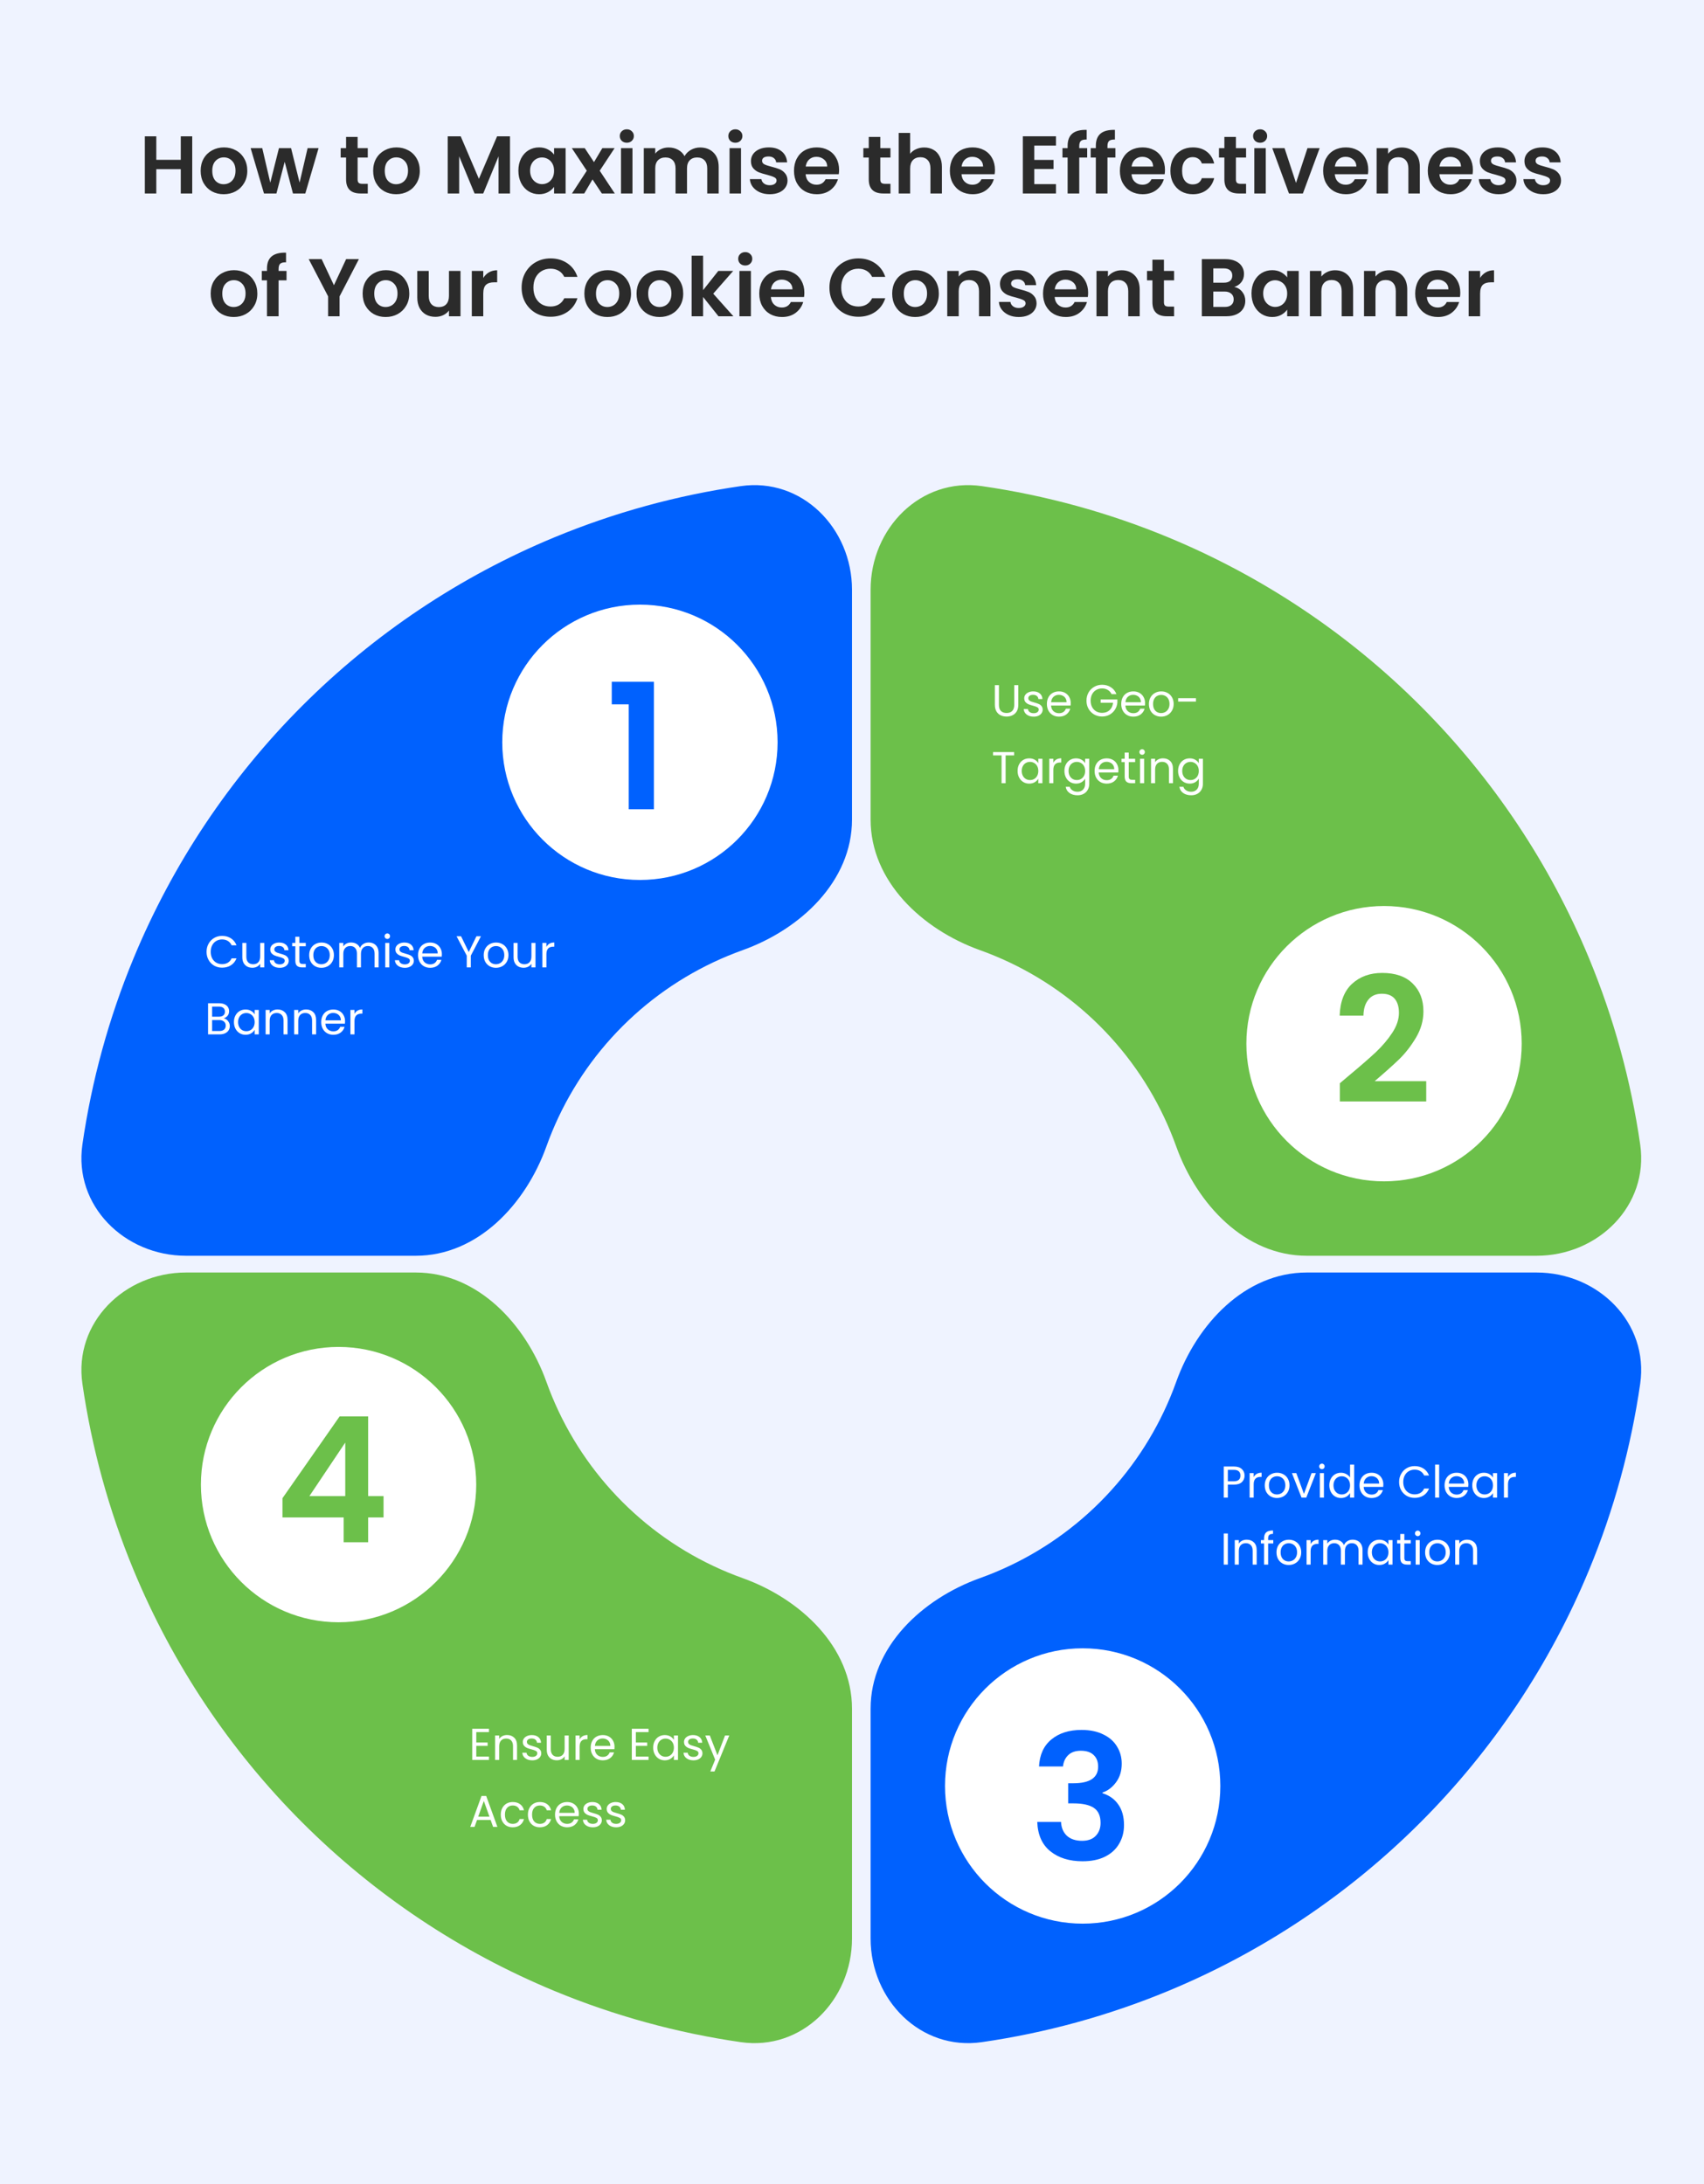
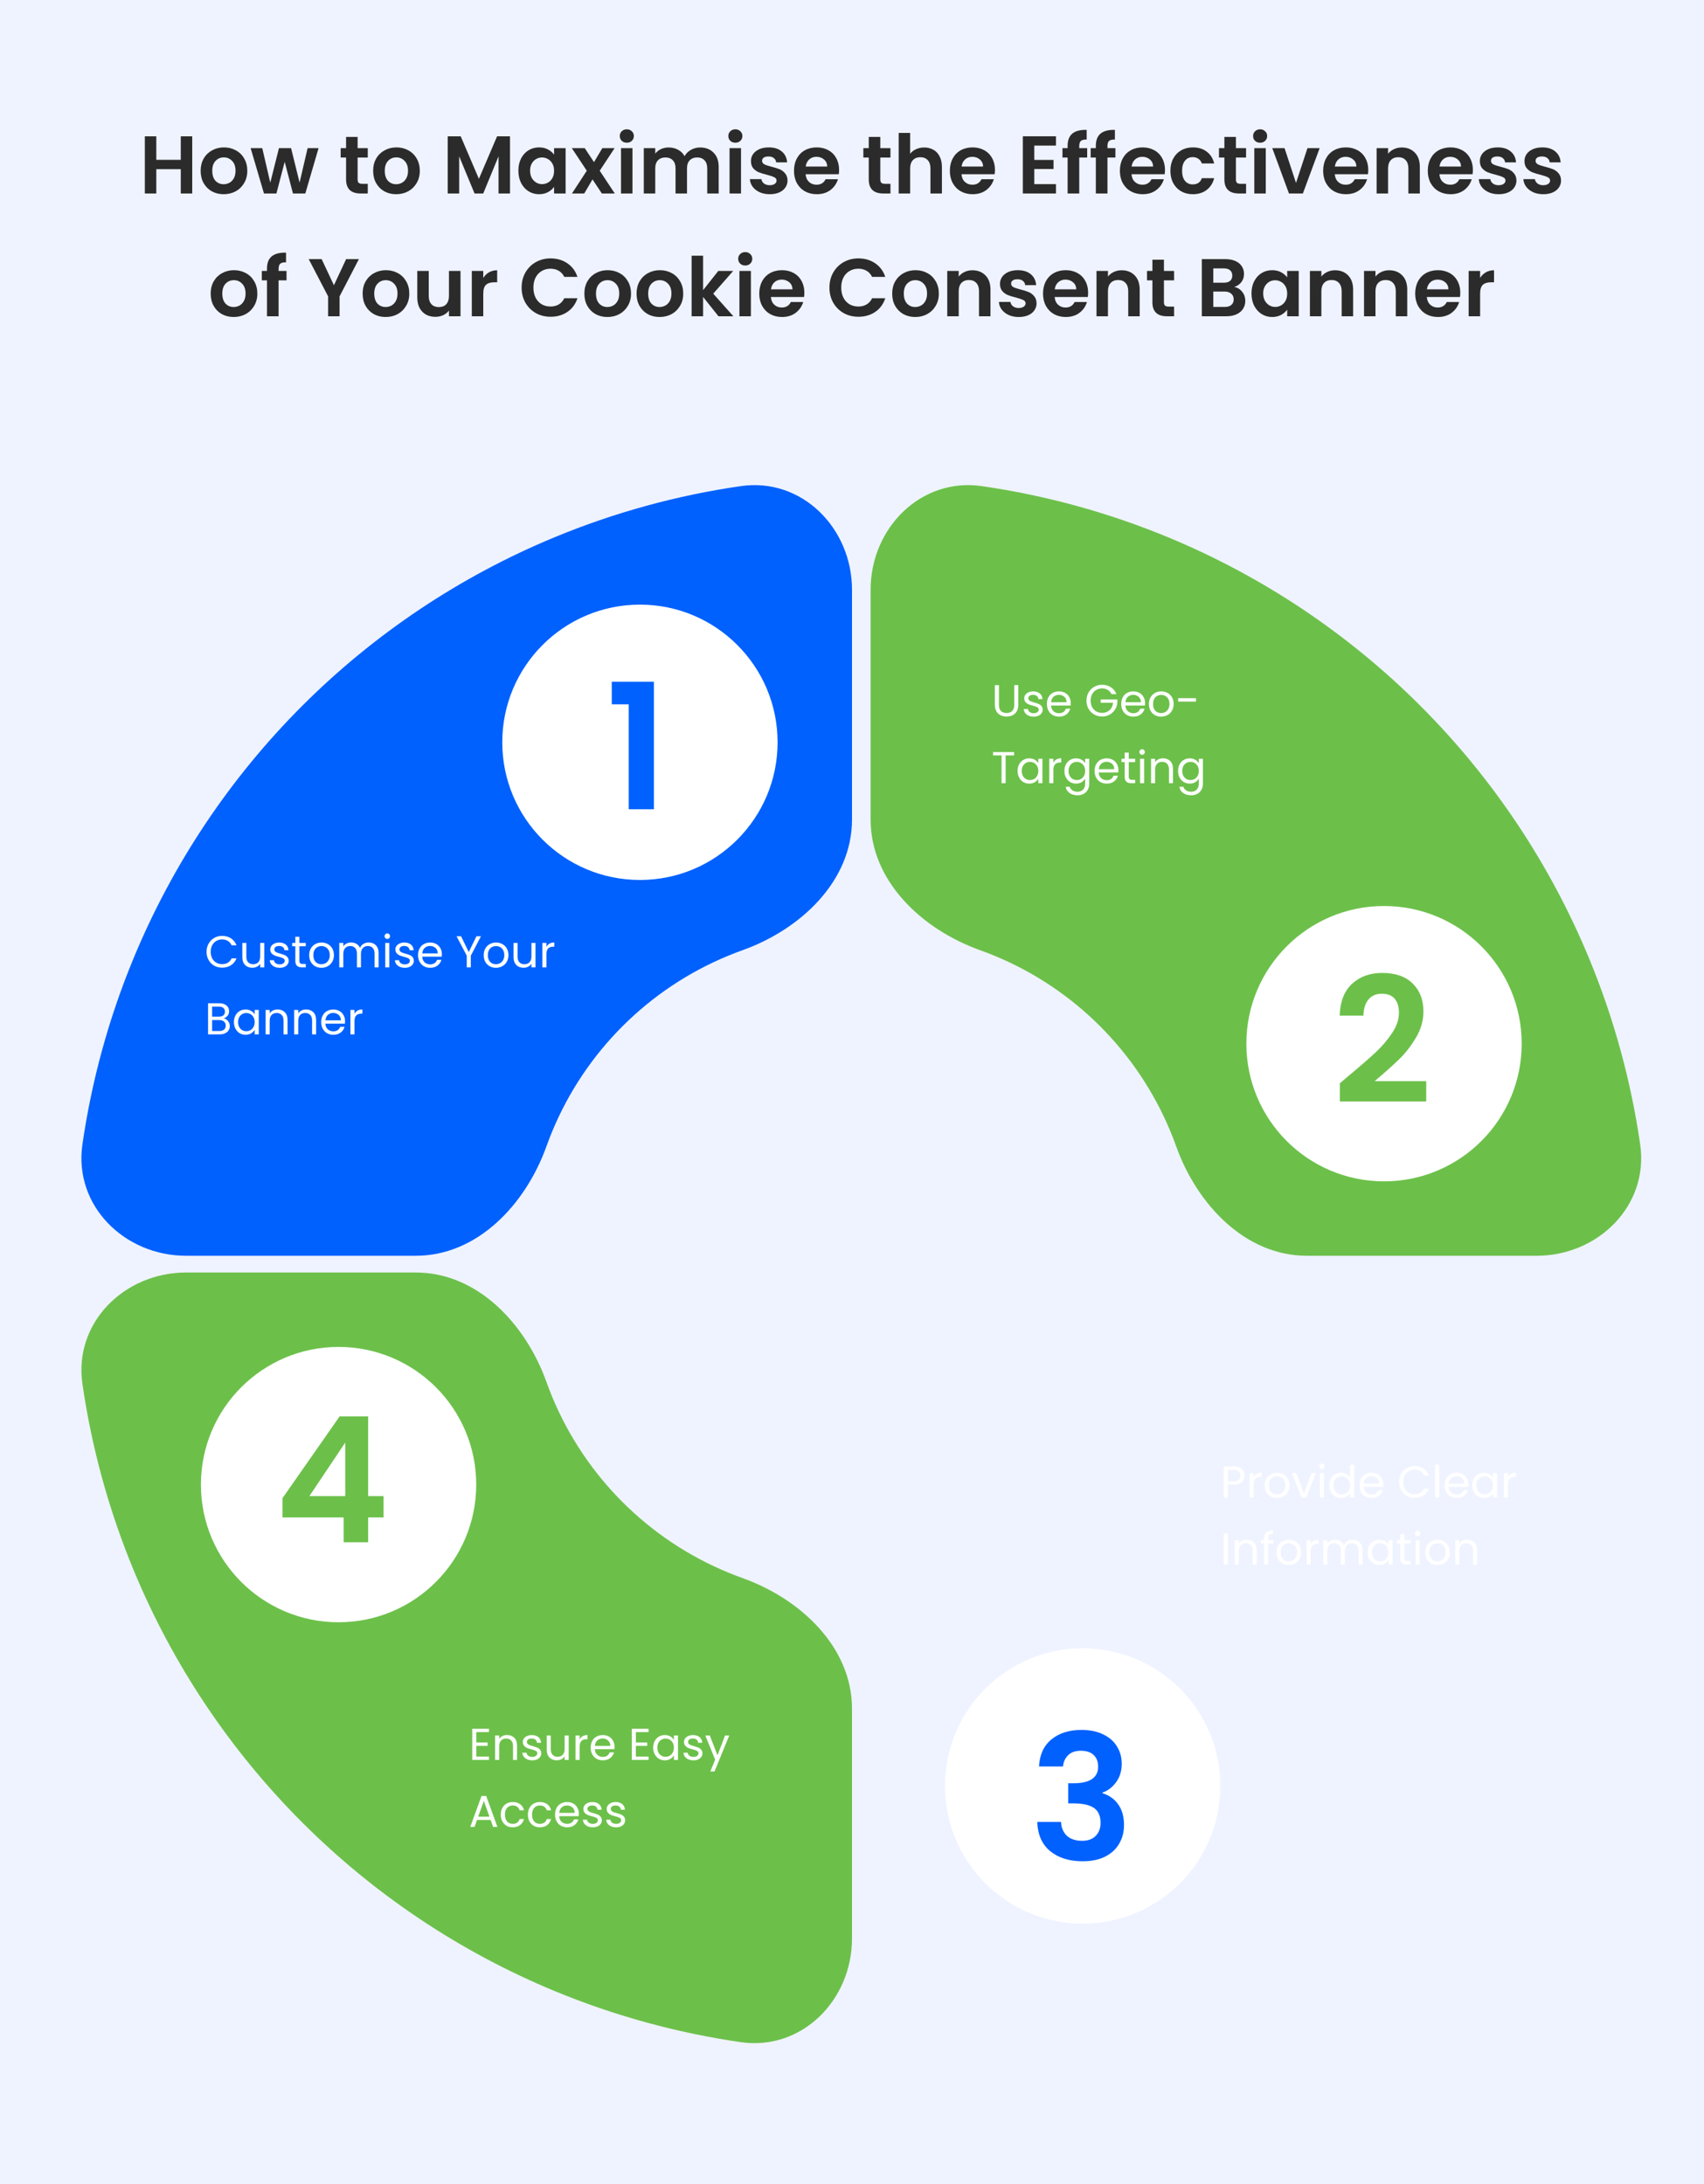
<svg xmlns="http://www.w3.org/2000/svg" width="916" height="1174" viewBox="0 0 916 1174" fill="none">
  <rect width="916" height="1174" fill="#EFF3FF" />
  <path d="M103.338 73.288V104H97.178V90.932H84.022V104H77.862V73.288H84.022V85.916H97.178V73.288H103.338ZM120.225 104.396C117.879 104.396 115.767 103.883 113.889 102.856C112.012 101.8 110.531 100.319 109.445 98.412C108.389 96.505 107.861 94.305 107.861 91.812C107.861 89.319 108.404 87.119 109.489 85.212C110.604 83.305 112.115 81.839 114.021 80.812C115.928 79.756 118.055 79.228 120.401 79.228C122.748 79.228 124.875 79.756 126.781 80.812C128.688 81.839 130.184 83.305 131.269 85.212C132.384 87.119 132.941 89.319 132.941 91.812C132.941 94.305 132.369 96.505 131.225 98.412C130.111 100.319 128.585 101.8 126.649 102.856C124.743 103.883 122.601 104.396 120.225 104.396ZM120.225 99.028C121.34 99.028 122.381 98.764 123.349 98.236C124.347 97.679 125.139 96.857 125.725 95.772C126.312 94.687 126.605 93.367 126.605 91.812C126.605 89.495 125.989 87.72 124.757 86.488C123.555 85.227 122.073 84.596 120.313 84.596C118.553 84.596 117.072 85.227 115.869 86.488C114.696 87.72 114.109 89.495 114.109 91.812C114.109 94.129 114.681 95.919 115.825 97.18C116.999 98.412 118.465 99.028 120.225 99.028ZM171.252 79.624L164.124 104H157.48L153.036 86.972L148.592 104H141.904L134.732 79.624H140.98L145.292 98.192L149.956 79.624H156.468L161.044 98.148L165.356 79.624H171.252ZM192.241 84.684V96.476C192.241 97.297 192.432 97.899 192.813 98.28C193.224 98.632 193.899 98.808 194.837 98.808H197.697V104H193.825C188.633 104 186.037 101.477 186.037 96.432V84.684H183.133V79.624H186.037V73.596H192.241V79.624H197.697V84.684H192.241ZM212.952 104.396C210.605 104.396 208.493 103.883 206.616 102.856C204.738 101.8 203.257 100.319 202.172 98.412C201.116 96.505 200.588 94.305 200.588 91.812C200.588 89.319 201.13 87.119 202.216 85.212C203.33 83.305 204.841 81.839 206.748 80.812C208.654 79.756 210.781 79.228 213.128 79.228C215.474 79.228 217.601 79.756 219.508 80.812C221.414 81.839 222.91 83.305 223.996 85.212C225.11 87.119 225.668 89.319 225.668 91.812C225.668 94.305 225.096 96.505 223.952 98.412C222.837 100.319 221.312 101.8 219.376 102.856C217.469 103.883 215.328 104.396 212.952 104.396ZM212.952 99.028C214.066 99.028 215.108 98.764 216.076 98.236C217.073 97.679 217.865 96.857 218.452 95.772C219.038 94.687 219.332 93.367 219.332 91.812C219.332 89.495 218.716 87.72 217.484 86.488C216.281 85.227 214.8 84.596 213.04 84.596C211.28 84.596 209.798 85.227 208.596 86.488C207.422 87.72 206.836 89.495 206.836 91.812C206.836 94.129 207.408 95.919 208.552 97.18C209.725 98.412 211.192 99.028 212.952 99.028ZM274.155 73.288V104H267.995V84.024L259.767 104H255.103L246.831 84.024V104H240.671V73.288H247.667L257.435 96.124L267.203 73.288H274.155ZM278.661 91.724C278.661 89.26 279.145 87.075 280.113 85.168C281.11 83.261 282.445 81.795 284.117 80.768C285.818 79.741 287.71 79.228 289.793 79.228C291.612 79.228 293.196 79.595 294.545 80.328C295.924 81.061 297.024 81.985 297.845 83.1V79.624H304.049V104H297.845V100.436C297.053 101.58 295.953 102.533 294.545 103.296C293.166 104.029 291.568 104.396 289.749 104.396C287.696 104.396 285.818 103.868 284.117 102.812C282.445 101.756 281.11 100.275 280.113 98.368C279.145 96.432 278.661 94.217 278.661 91.724ZM297.845 91.812C297.845 90.316 297.552 89.04 296.965 87.984C296.378 86.899 295.586 86.077 294.589 85.52C293.592 84.933 292.521 84.64 291.377 84.64C290.233 84.64 289.177 84.919 288.209 85.476C287.241 86.033 286.449 86.855 285.833 87.94C285.246 88.996 284.953 90.257 284.953 91.724C284.953 93.191 285.246 94.481 285.833 95.596C286.449 96.681 287.241 97.517 288.209 98.104C289.206 98.691 290.262 98.984 291.377 98.984C292.521 98.984 293.592 98.705 294.589 98.148C295.586 97.561 296.378 96.74 296.965 95.684C297.552 94.599 297.845 93.308 297.845 91.812ZM323.529 104L318.513 96.432L314.069 104H307.469L315.433 91.768L307.381 79.624H314.333L319.305 87.148L323.793 79.624H330.393L322.385 91.768L330.481 104H323.529ZM336.951 76.72C335.866 76.72 334.956 76.383 334.223 75.708C333.519 75.004 333.167 74.139 333.167 73.112C333.167 72.085 333.519 71.235 334.223 70.56C334.956 69.856 335.866 69.504 336.951 69.504C338.036 69.504 338.931 69.856 339.635 70.56C340.368 71.235 340.735 72.085 340.735 73.112C340.735 74.139 340.368 75.004 339.635 75.708C338.931 76.383 338.036 76.72 336.951 76.72ZM339.987 79.624V104H333.827V79.624H339.987ZM376.345 79.272C379.337 79.272 381.742 80.196 383.561 82.044C385.409 83.863 386.333 86.415 386.333 89.7V104H380.173V90.536C380.173 88.629 379.689 87.177 378.721 86.18C377.753 85.153 376.433 84.64 374.761 84.64C373.089 84.64 371.754 85.153 370.757 86.18C369.789 87.177 369.305 88.629 369.305 90.536V104H363.145V90.536C363.145 88.629 362.661 87.177 361.693 86.18C360.725 85.153 359.405 84.64 357.733 84.64C356.032 84.64 354.682 85.153 353.685 86.18C352.717 87.177 352.233 88.629 352.233 90.536V104H346.073V79.624H352.233V82.572C353.025 81.545 354.037 80.739 355.269 80.152C356.53 79.565 357.909 79.272 359.405 79.272C361.312 79.272 363.013 79.683 364.509 80.504C366.005 81.296 367.164 82.44 367.985 83.936C368.777 82.528 369.921 81.399 371.417 80.548C372.942 79.697 374.585 79.272 376.345 79.272ZM395.303 76.72C394.217 76.72 393.308 76.383 392.575 75.708C391.871 75.004 391.519 74.139 391.519 73.112C391.519 72.085 391.871 71.235 392.575 70.56C393.308 69.856 394.217 69.504 395.303 69.504C396.388 69.504 397.283 69.856 397.987 70.56C398.72 71.235 399.087 72.085 399.087 73.112C399.087 74.139 398.72 75.004 397.987 75.708C397.283 76.383 396.388 76.72 395.303 76.72ZM398.339 79.624V104H392.179V79.624H398.339ZM413.753 104.396C411.758 104.396 409.969 104.044 408.385 103.34C406.801 102.607 405.539 101.624 404.601 100.392C403.691 99.16 403.193 97.796 403.105 96.3H409.309C409.426 97.239 409.881 98.016 410.673 98.632C411.494 99.248 412.506 99.556 413.709 99.556C414.882 99.556 415.791 99.321 416.437 98.852C417.111 98.383 417.449 97.781 417.449 97.048C417.449 96.256 417.038 95.669 416.217 95.288C415.425 94.877 414.149 94.437 412.389 93.968C410.57 93.528 409.074 93.073 407.901 92.604C406.757 92.135 405.759 91.416 404.909 90.448C404.087 89.48 403.677 88.175 403.677 86.532C403.677 85.183 404.058 83.951 404.821 82.836C405.613 81.721 406.727 80.841 408.165 80.196C409.631 79.551 411.347 79.228 413.313 79.228C416.217 79.228 418.534 79.961 420.265 81.428C421.995 82.865 422.949 84.816 423.125 87.28H417.229C417.141 86.312 416.73 85.549 415.997 84.992C415.293 84.405 414.339 84.112 413.137 84.112C412.022 84.112 411.157 84.317 410.541 84.728C409.954 85.139 409.661 85.711 409.661 86.444C409.661 87.265 410.071 87.896 410.893 88.336C411.714 88.747 412.99 89.172 414.721 89.612C416.481 90.052 417.933 90.507 419.077 90.976C420.221 91.445 421.203 92.179 422.025 93.176C422.875 94.144 423.315 95.435 423.345 97.048C423.345 98.456 422.949 99.717 422.157 100.832C421.394 101.947 420.279 102.827 418.813 103.472C417.375 104.088 415.689 104.396 413.753 104.396ZM451.061 91.284C451.061 92.164 451.003 92.956 450.885 93.66H433.065C433.212 95.42 433.828 96.799 434.913 97.796C435.999 98.793 437.333 99.292 438.917 99.292C441.205 99.292 442.833 98.309 443.801 96.344H450.445C449.741 98.691 448.392 100.627 446.397 102.152C444.403 103.648 441.953 104.396 439.049 104.396C436.703 104.396 434.591 103.883 432.713 102.856C430.865 101.8 429.413 100.319 428.357 98.412C427.331 96.505 426.817 94.305 426.817 91.812C426.817 89.289 427.331 87.075 428.357 85.168C429.384 83.261 430.821 81.795 432.669 80.768C434.517 79.741 436.644 79.228 439.049 79.228C441.367 79.228 443.435 79.727 445.253 80.724C447.101 81.721 448.524 83.144 449.521 84.992C450.548 86.811 451.061 88.908 451.061 91.284ZM444.681 89.524C444.652 87.94 444.08 86.679 442.965 85.74C441.851 84.772 440.487 84.288 438.873 84.288C437.348 84.288 436.057 84.757 435.001 85.696C433.975 86.605 433.344 87.881 433.109 89.524H444.681ZM473.214 84.684V96.476C473.214 97.297 473.405 97.899 473.786 98.28C474.197 98.632 474.871 98.808 475.81 98.808H478.67V104H474.798C469.606 104 467.01 101.477 467.01 96.432V84.684H464.106V79.624H467.01V73.596H473.214V79.624H478.67V84.684H473.214ZM496.828 79.272C498.676 79.272 500.319 79.683 501.756 80.504C503.194 81.296 504.308 82.484 505.1 84.068C505.922 85.623 506.332 87.5 506.332 89.7V104H500.172V90.536C500.172 88.6 499.688 87.119 498.72 86.092C497.752 85.036 496.432 84.508 494.76 84.508C493.059 84.508 491.71 85.036 490.712 86.092C489.744 87.119 489.26 88.6 489.26 90.536V104H483.1V71.44H489.26V82.66C490.052 81.604 491.108 80.783 492.428 80.196C493.748 79.58 495.215 79.272 496.828 79.272ZM534.85 91.284C534.85 92.164 534.792 92.956 534.674 93.66H516.854C517.001 95.42 517.617 96.799 518.702 97.796C519.788 98.793 521.122 99.292 522.706 99.292C524.994 99.292 526.622 98.309 527.59 96.344H534.234C533.53 98.691 532.181 100.627 530.186 102.152C528.192 103.648 525.742 104.396 522.838 104.396C520.492 104.396 518.38 103.883 516.502 102.856C514.654 101.8 513.202 100.319 512.146 98.412C511.12 96.505 510.606 94.305 510.606 91.812C510.606 89.289 511.12 87.075 512.146 85.168C513.173 83.261 514.61 81.795 516.458 80.768C518.306 79.741 520.433 79.228 522.838 79.228C525.156 79.228 527.224 79.727 529.042 80.724C530.89 81.721 532.313 83.144 533.31 84.992C534.337 86.811 534.85 88.908 534.85 91.284ZM528.47 89.524C528.441 87.94 527.869 86.679 526.754 85.74C525.64 84.772 524.276 84.288 522.662 84.288C521.137 84.288 519.846 84.757 518.79 85.696C517.764 86.605 517.133 87.881 516.898 89.524H528.47ZM555.991 78.26V85.96H566.331V90.844H555.991V98.984H567.651V104H549.831V73.244H567.651V78.26H555.991ZM584.425 84.684H580.157V104H573.909V84.684H571.137V79.624H573.909V78.392C573.909 75.4 574.76 73.2 576.461 71.792C578.162 70.384 580.729 69.724 584.161 69.812V75.004C582.665 74.975 581.624 75.224 581.037 75.752C580.45 76.28 580.157 77.233 580.157 78.612V79.624H584.425V84.684ZM599.593 84.684H595.325V104H589.077V84.684H586.305V79.624H589.077V78.392C589.077 75.4 589.928 73.2 591.629 71.792C593.33 70.384 595.897 69.724 599.329 69.812V75.004C597.833 74.975 596.792 75.224 596.205 75.752C595.618 76.28 595.325 77.233 595.325 78.612V79.624H599.593V84.684ZM626.245 91.284C626.245 92.164 626.186 92.956 626.069 93.66H608.249C608.395 95.42 609.011 96.799 610.097 97.796C611.182 98.793 612.517 99.292 614.101 99.292C616.389 99.292 618.017 98.309 618.985 96.344H625.629C624.925 98.691 623.575 100.627 621.581 102.152C619.586 103.648 617.137 104.396 614.233 104.396C611.886 104.396 609.774 103.883 607.897 102.856C606.049 101.8 604.597 100.319 603.541 98.412C602.514 96.505 602.001 94.305 602.001 91.812C602.001 89.289 602.514 87.075 603.541 85.168C604.567 83.261 606.005 81.795 607.853 80.768C609.701 79.741 611.827 79.228 614.233 79.228C616.55 79.228 618.618 79.727 620.437 80.724C622.285 81.721 623.707 83.144 624.705 84.992C625.731 86.811 626.245 88.908 626.245 91.284ZM619.865 89.524C619.835 87.94 619.263 86.679 618.149 85.74C617.034 84.772 615.67 84.288 614.057 84.288C612.531 84.288 611.241 84.757 610.185 85.696C609.158 86.605 608.527 87.881 608.293 89.524H619.865ZM629.157 91.812C629.157 89.289 629.67 87.089 630.697 85.212C631.724 83.305 633.146 81.839 634.965 80.812C636.784 79.756 638.866 79.228 641.213 79.228C644.234 79.228 646.728 79.991 648.693 81.516C650.688 83.012 652.022 85.124 652.697 87.852H646.053C645.701 86.796 645.1 85.975 644.249 85.388C643.428 84.772 642.401 84.464 641.169 84.464C639.409 84.464 638.016 85.109 636.989 86.4C635.962 87.661 635.449 89.465 635.449 91.812C635.449 94.129 635.962 95.933 636.989 97.224C638.016 98.485 639.409 99.116 641.169 99.116C643.662 99.116 645.29 98.001 646.053 95.772H652.697C652.022 98.412 650.688 100.509 648.693 102.064C646.698 103.619 644.205 104.396 641.213 104.396C638.866 104.396 636.784 103.883 634.965 102.856C633.146 101.8 631.724 100.333 630.697 98.456C629.67 96.549 629.157 94.335 629.157 91.812ZM664.382 84.684V96.476C664.382 97.297 664.572 97.899 664.954 98.28C665.364 98.632 666.039 98.808 666.978 98.808H669.838V104H665.966C660.774 104 658.178 101.477 658.178 96.432V84.684H655.274V79.624H658.178V73.596H664.382V79.624H669.838V84.684H664.382ZM677.392 76.72C676.307 76.72 675.398 76.383 674.664 75.708C673.96 75.004 673.608 74.139 673.608 73.112C673.608 72.085 673.96 71.235 674.664 70.56C675.398 69.856 676.307 69.504 677.392 69.504C678.478 69.504 679.372 69.856 680.076 70.56C680.81 71.235 681.176 72.085 681.176 73.112C681.176 74.139 680.81 75.004 680.076 75.708C679.372 76.383 678.478 76.72 677.392 76.72ZM680.428 79.624V104H674.268V79.624H680.428ZM696.679 98.324L702.839 79.624H709.395L700.375 104H692.895L683.919 79.624H690.519L696.679 98.324ZM735.514 91.284C735.514 92.164 735.456 92.956 735.338 93.66H717.518C717.665 95.42 718.281 96.799 719.366 97.796C720.452 98.793 721.786 99.292 723.37 99.292C725.658 99.292 727.286 98.309 728.254 96.344H734.898C734.194 98.691 732.845 100.627 730.85 102.152C728.856 103.648 726.406 104.396 723.502 104.396C721.156 104.396 719.044 103.883 717.166 102.856C715.318 101.8 713.866 100.319 712.81 98.412C711.784 96.505 711.27 94.305 711.27 91.812C711.27 89.289 711.784 87.075 712.81 85.168C713.837 83.261 715.274 81.795 717.122 80.768C718.97 79.741 721.097 79.228 723.502 79.228C725.82 79.228 727.888 79.727 729.706 80.724C731.554 81.721 732.977 83.144 733.974 84.992C735.001 86.811 735.514 88.908 735.514 91.284ZM729.134 89.524C729.105 87.94 728.533 86.679 727.418 85.74C726.304 84.772 724.94 84.288 723.326 84.288C721.801 84.288 720.51 84.757 719.454 85.696C718.428 86.605 717.797 87.881 717.562 89.524H729.134ZM753.519 79.272C756.423 79.272 758.769 80.196 760.559 82.044C762.348 83.863 763.243 86.415 763.243 89.7V104H757.083V90.536C757.083 88.6 756.599 87.119 755.631 86.092C754.663 85.036 753.343 84.508 751.671 84.508C749.969 84.508 748.62 85.036 747.623 86.092C746.655 87.119 746.171 88.6 746.171 90.536V104H740.011V79.624H746.171V82.66C746.992 81.604 748.033 80.783 749.295 80.196C750.585 79.58 751.993 79.272 753.519 79.272ZM791.76 91.284C791.76 92.164 791.702 92.956 791.584 93.66H773.764C773.911 95.42 774.527 96.799 775.612 97.796C776.698 98.793 778.032 99.292 779.616 99.292C781.904 99.292 783.532 98.309 784.5 96.344H791.144C790.44 98.691 789.091 100.627 787.096 102.152C785.102 103.648 782.652 104.396 779.748 104.396C777.402 104.396 775.29 103.883 773.412 102.856C771.564 101.8 770.112 100.319 769.056 98.412C768.03 96.505 767.516 94.305 767.516 91.812C767.516 89.289 768.03 87.075 769.056 85.168C770.083 83.261 771.52 81.795 773.368 80.768C775.216 79.741 777.343 79.228 779.748 79.228C782.066 79.228 784.134 79.727 785.952 80.724C787.8 81.721 789.223 83.144 790.22 84.992C791.247 86.811 791.76 88.908 791.76 91.284ZM785.38 89.524C785.351 87.94 784.779 86.679 783.664 85.74C782.55 84.772 781.186 84.288 779.572 84.288C778.047 84.288 776.756 84.757 775.7 85.696C774.674 86.605 774.043 87.881 773.808 89.524H785.38ZM805.585 104.396C803.59 104.396 801.801 104.044 800.217 103.34C798.633 102.607 797.371 101.624 796.433 100.392C795.523 99.16 795.025 97.796 794.937 96.3H801.141C801.258 97.239 801.713 98.016 802.505 98.632C803.326 99.248 804.338 99.556 805.541 99.556C806.714 99.556 807.623 99.321 808.269 98.852C808.943 98.383 809.281 97.781 809.281 97.048C809.281 96.256 808.87 95.669 808.049 95.288C807.257 94.877 805.981 94.437 804.221 93.968C802.402 93.528 800.906 93.073 799.733 92.604C798.589 92.135 797.591 91.416 796.741 90.448C795.919 89.48 795.509 88.175 795.509 86.532C795.509 85.183 795.89 83.951 796.653 82.836C797.445 81.721 798.559 80.841 799.997 80.196C801.463 79.551 803.179 79.228 805.145 79.228C808.049 79.228 810.366 79.961 812.097 81.428C813.827 82.865 814.781 84.816 814.957 87.28H809.061C808.973 86.312 808.562 85.549 807.829 84.992C807.125 84.405 806.171 84.112 804.969 84.112C803.854 84.112 802.989 84.317 802.373 84.728C801.786 85.139 801.493 85.711 801.493 86.444C801.493 87.265 801.903 87.896 802.725 88.336C803.546 88.747 804.822 89.172 806.553 89.612C808.313 90.052 809.765 90.507 810.909 90.976C812.053 91.445 813.035 92.179 813.857 93.176C814.707 94.144 815.147 95.435 815.177 97.048C815.177 98.456 814.781 99.717 813.989 100.832C813.226 101.947 812.111 102.827 810.645 103.472C809.207 104.088 807.521 104.396 805.585 104.396ZM829.561 104.396C827.567 104.396 825.777 104.044 824.193 103.34C822.609 102.607 821.348 101.624 820.409 100.392C819.5 99.16 819.001 97.796 818.913 96.3H825.117C825.235 97.239 825.689 98.016 826.481 98.632C827.303 99.248 828.315 99.556 829.517 99.556C830.691 99.556 831.6 99.321 832.245 98.852C832.92 98.383 833.257 97.781 833.257 97.048C833.257 96.256 832.847 95.669 832.025 95.288C831.233 94.877 829.957 94.437 828.197 93.968C826.379 93.528 824.883 93.073 823.709 92.604C822.565 92.135 821.568 91.416 820.717 90.448C819.896 89.48 819.485 88.175 819.485 86.532C819.485 85.183 819.867 83.951 820.629 82.836C821.421 81.721 822.536 80.841 823.973 80.196C825.44 79.551 827.156 79.228 829.121 79.228C832.025 79.228 834.343 79.961 836.073 81.428C837.804 82.865 838.757 84.816 838.933 87.28H833.037C832.949 86.312 832.539 85.549 831.805 84.992C831.101 84.405 830.148 84.112 828.945 84.112C827.831 84.112 826.965 84.317 826.349 84.728C825.763 85.139 825.469 85.711 825.469 86.444C825.469 87.265 825.88 87.896 826.701 88.336C827.523 88.747 828.799 89.172 830.529 89.612C832.289 90.052 833.741 90.507 834.885 90.976C836.029 91.445 837.012 92.179 837.833 93.176C838.684 94.144 839.124 95.435 839.153 97.048C839.153 98.456 838.757 99.717 837.965 100.832C837.203 101.947 836.088 102.827 834.621 103.472C833.184 104.088 831.497 104.396 829.561 104.396ZM125.618 170.396C123.271 170.396 121.159 169.883 119.282 168.856C117.404 167.8 115.923 166.319 114.838 164.412C113.782 162.505 113.254 160.305 113.254 157.812C113.254 155.319 113.796 153.119 114.882 151.212C115.996 149.305 117.507 147.839 119.414 146.812C121.32 145.756 123.447 145.228 125.794 145.228C128.14 145.228 130.267 145.756 132.174 146.812C134.08 147.839 135.576 149.305 136.662 151.212C137.776 153.119 138.334 155.319 138.334 157.812C138.334 160.305 137.762 162.505 136.618 164.412C135.503 166.319 133.978 167.8 132.042 168.856C130.135 169.883 127.994 170.396 125.618 170.396ZM125.618 165.028C126.732 165.028 127.774 164.764 128.742 164.236C129.739 163.679 130.531 162.857 131.118 161.772C131.704 160.687 131.998 159.367 131.998 157.812C131.998 155.495 131.382 153.72 130.15 152.488C128.947 151.227 127.466 150.596 125.706 150.596C123.946 150.596 122.464 151.227 121.262 152.488C120.088 153.72 119.502 155.495 119.502 157.812C119.502 160.129 120.074 161.919 121.218 163.18C122.391 164.412 123.858 165.028 125.618 165.028ZM154.028 150.684H149.76V170H143.512V150.684H140.74V145.624H143.512V144.392C143.512 141.4 144.363 139.2 146.064 137.792C147.766 136.384 150.332 135.724 153.764 135.812V141.004C152.268 140.975 151.227 141.224 150.64 141.752C150.054 142.28 149.76 143.233 149.76 144.612V145.624H154.028V150.684ZM192.925 139.288L182.541 159.308V170H176.381V159.308L165.953 139.288H172.905L179.505 153.324L186.061 139.288H192.925ZM207.301 170.396C204.955 170.396 202.843 169.883 200.965 168.856C199.088 167.8 197.607 166.319 196.521 164.412C195.465 162.505 194.937 160.305 194.937 157.812C194.937 155.319 195.48 153.119 196.565 151.212C197.68 149.305 199.191 147.839 201.097 146.812C203.004 145.756 205.131 145.228 207.477 145.228C209.824 145.228 211.951 145.756 213.857 146.812C215.764 147.839 217.26 149.305 218.345 151.212C219.46 153.119 220.017 155.319 220.017 157.812C220.017 160.305 219.445 162.505 218.301 164.412C217.187 166.319 215.661 167.8 213.725 168.856C211.819 169.883 209.677 170.396 207.301 170.396ZM207.301 165.028C208.416 165.028 209.457 164.764 210.425 164.236C211.423 163.679 212.215 162.857 212.801 161.772C213.388 160.687 213.681 159.367 213.681 157.812C213.681 155.495 213.065 153.72 211.833 152.488C210.631 151.227 209.149 150.596 207.389 150.596C205.629 150.596 204.148 151.227 202.945 152.488C201.772 153.72 201.185 155.495 201.185 157.812C201.185 160.129 201.757 161.919 202.901 163.18C204.075 164.412 205.541 165.028 207.301 165.028ZM247.548 145.624V170H241.344V166.92C240.552 167.976 239.511 168.812 238.22 169.428C236.959 170.015 235.58 170.308 234.084 170.308C232.177 170.308 230.491 169.912 229.024 169.12C227.557 168.299 226.399 167.111 225.548 165.556C224.727 163.972 224.316 162.095 224.316 159.924V145.624H230.476V159.044C230.476 160.98 230.96 162.476 231.928 163.532C232.896 164.559 234.216 165.072 235.888 165.072C237.589 165.072 238.924 164.559 239.892 163.532C240.86 162.476 241.344 160.98 241.344 159.044V145.624H247.548ZM259.786 149.408C260.578 148.117 261.605 147.105 262.866 146.372C264.157 145.639 265.623 145.272 267.266 145.272V151.74H265.638C263.702 151.74 262.235 152.195 261.238 153.104C260.27 154.013 259.786 155.597 259.786 157.856V170H253.626V145.624H259.786V149.408ZM280.403 154.6C280.403 151.579 281.078 148.88 282.427 146.504C283.806 144.099 285.669 142.236 288.015 140.916C290.391 139.567 293.046 138.892 295.979 138.892C299.411 138.892 302.418 139.772 304.999 141.532C307.581 143.292 309.385 145.727 310.411 148.836H303.327C302.623 147.369 301.626 146.269 300.335 145.536C299.074 144.803 297.607 144.436 295.935 144.436C294.146 144.436 292.547 144.861 291.139 145.712C289.761 146.533 288.675 147.707 287.883 149.232C287.121 150.757 286.739 152.547 286.739 154.6C286.739 156.624 287.121 158.413 287.883 159.968C288.675 161.493 289.761 162.681 291.139 163.532C292.547 164.353 294.146 164.764 295.935 164.764C297.607 164.764 299.074 164.397 300.335 163.664C301.626 162.901 302.623 161.787 303.327 160.32H310.411C309.385 163.459 307.581 165.908 304.999 167.668C302.447 169.399 299.441 170.264 295.979 170.264C293.046 170.264 290.391 169.604 288.015 168.284C285.669 166.935 283.806 165.072 282.427 162.696C281.078 160.32 280.403 157.621 280.403 154.6ZM326.497 170.396C324.15 170.396 322.038 169.883 320.161 168.856C318.283 167.8 316.802 166.319 315.717 164.412C314.661 162.505 314.133 160.305 314.133 157.812C314.133 155.319 314.675 153.119 315.761 151.212C316.875 149.305 318.386 147.839 320.293 146.812C322.199 145.756 324.326 145.228 326.673 145.228C329.019 145.228 331.146 145.756 333.053 146.812C334.959 147.839 336.455 149.305 337.541 151.212C338.655 153.119 339.213 155.319 339.213 157.812C339.213 160.305 338.641 162.505 337.497 164.412C336.382 166.319 334.857 167.8 332.921 168.856C331.014 169.883 328.873 170.396 326.497 170.396ZM326.497 165.028C327.611 165.028 328.653 164.764 329.621 164.236C330.618 163.679 331.41 162.857 331.997 161.772C332.583 160.687 332.877 159.367 332.877 157.812C332.877 155.495 332.261 153.72 331.029 152.488C329.826 151.227 328.345 150.596 326.585 150.596C324.825 150.596 323.343 151.227 322.141 152.488C320.967 153.72 320.381 155.495 320.381 157.812C320.381 160.129 320.953 161.919 322.097 163.18C323.27 164.412 324.737 165.028 326.497 165.028ZM354.555 170.396C352.209 170.396 350.097 169.883 348.219 168.856C346.342 167.8 344.861 166.319 343.775 164.412C342.719 162.505 342.191 160.305 342.191 157.812C342.191 155.319 342.734 153.119 343.819 151.212C344.934 149.305 346.445 147.839 348.351 146.812C350.258 145.756 352.385 145.228 354.731 145.228C357.078 145.228 359.205 145.756 361.111 146.812C363.018 147.839 364.514 149.305 365.599 151.212C366.714 153.119 367.271 155.319 367.271 157.812C367.271 160.305 366.699 162.505 365.555 164.412C364.441 166.319 362.915 167.8 360.979 168.856C359.073 169.883 356.931 170.396 354.555 170.396ZM354.555 165.028C355.67 165.028 356.711 164.764 357.679 164.236C358.677 163.679 359.469 162.857 360.055 161.772C360.642 160.687 360.935 159.367 360.935 157.812C360.935 155.495 360.319 153.72 359.087 152.488C357.885 151.227 356.403 150.596 354.643 150.596C352.883 150.596 351.402 151.227 350.199 152.488C349.026 153.72 348.439 155.495 348.439 157.812C348.439 160.129 349.011 161.919 350.155 163.18C351.329 164.412 352.795 165.028 354.555 165.028ZM386.222 170L377.95 159.616V170H371.79V137.44H377.95V155.964L386.134 145.624H394.142L383.406 157.856L394.23 170H386.222ZM400.609 142.72C399.524 142.72 398.615 142.383 397.881 141.708C397.177 141.004 396.825 140.139 396.825 139.112C396.825 138.085 397.177 137.235 397.881 136.56C398.615 135.856 399.524 135.504 400.609 135.504C401.695 135.504 402.589 135.856 403.293 136.56C404.027 137.235 404.393 138.085 404.393 139.112C404.393 140.139 404.027 141.004 403.293 141.708C402.589 142.383 401.695 142.72 400.609 142.72ZM403.645 145.624V170H397.485V145.624H403.645ZM432.391 157.284C432.391 158.164 432.333 158.956 432.215 159.66H414.395C414.542 161.42 415.158 162.799 416.243 163.796C417.329 164.793 418.663 165.292 420.247 165.292C422.535 165.292 424.163 164.309 425.131 162.344H431.775C431.071 164.691 429.722 166.627 427.727 168.152C425.733 169.648 423.283 170.396 420.379 170.396C418.033 170.396 415.921 169.883 414.043 168.856C412.195 167.8 410.743 166.319 409.687 164.412C408.661 162.505 408.147 160.305 408.147 157.812C408.147 155.289 408.661 153.075 409.687 151.168C410.714 149.261 412.151 147.795 413.999 146.768C415.847 145.741 417.974 145.228 420.379 145.228C422.697 145.228 424.765 145.727 426.583 146.724C428.431 147.721 429.854 149.144 430.851 150.992C431.878 152.811 432.391 154.908 432.391 157.284ZM426.011 155.524C425.982 153.94 425.41 152.679 424.295 151.74C423.181 150.772 421.817 150.288 420.203 150.288C418.678 150.288 417.387 150.757 416.331 151.696C415.305 152.605 414.674 153.881 414.439 155.524H426.011ZM445.876 154.6C445.876 151.579 446.551 148.88 447.9 146.504C449.279 144.099 451.141 142.236 453.488 140.916C455.864 139.567 458.519 138.892 461.452 138.892C464.884 138.892 467.891 139.772 470.472 141.532C473.053 143.292 474.857 145.727 475.884 148.836H468.8C468.096 147.369 467.099 146.269 465.808 145.536C464.547 144.803 463.08 144.436 461.408 144.436C459.619 144.436 458.02 144.861 456.612 145.712C455.233 146.533 454.148 147.707 453.356 149.232C452.593 150.757 452.212 152.547 452.212 154.6C452.212 156.624 452.593 158.413 453.356 159.968C454.148 161.493 455.233 162.681 456.612 163.532C458.02 164.353 459.619 164.764 461.408 164.764C463.08 164.764 464.547 164.397 465.808 163.664C467.099 162.901 468.096 161.787 468.8 160.32H475.884C474.857 163.459 473.053 165.908 470.472 167.668C467.92 169.399 464.913 170.264 461.452 170.264C458.519 170.264 455.864 169.604 453.488 168.284C451.141 166.935 449.279 165.072 447.9 162.696C446.551 160.32 445.876 157.621 445.876 154.6ZM491.969 170.396C489.623 170.396 487.511 169.883 485.633 168.856C483.756 167.8 482.275 166.319 481.189 164.412C480.133 162.505 479.605 160.305 479.605 157.812C479.605 155.319 480.148 153.119 481.233 151.212C482.348 149.305 483.859 147.839 485.765 146.812C487.672 145.756 489.799 145.228 492.145 145.228C494.492 145.228 496.619 145.756 498.525 146.812C500.432 147.839 501.928 149.305 503.013 151.212C504.128 153.119 504.685 155.319 504.685 157.812C504.685 160.305 504.113 162.505 502.969 164.412C501.855 166.319 500.329 167.8 498.393 168.856C496.487 169.883 494.345 170.396 491.969 170.396ZM491.969 165.028C493.084 165.028 494.125 164.764 495.093 164.236C496.091 163.679 496.883 162.857 497.469 161.772C498.056 160.687 498.349 159.367 498.349 157.812C498.349 155.495 497.733 153.72 496.501 152.488C495.299 151.227 493.817 150.596 492.057 150.596C490.297 150.596 488.816 151.227 487.613 152.488C486.44 153.72 485.853 155.495 485.853 157.812C485.853 160.129 486.425 161.919 487.569 163.18C488.743 164.412 490.209 165.028 491.969 165.028ZM522.712 145.272C525.616 145.272 527.963 146.196 529.752 148.044C531.541 149.863 532.436 152.415 532.436 155.7V170H526.276V156.536C526.276 154.6 525.792 153.119 524.824 152.092C523.856 151.036 522.536 150.508 520.864 150.508C519.163 150.508 517.813 151.036 516.816 152.092C515.848 153.119 515.364 154.6 515.364 156.536V170H509.204V145.624H515.364V148.66C516.185 147.604 517.227 146.783 518.488 146.196C519.779 145.58 521.187 145.272 522.712 145.272ZM547.622 170.396C545.627 170.396 543.838 170.044 542.254 169.34C540.67 168.607 539.408 167.624 538.47 166.392C537.56 165.16 537.062 163.796 536.974 162.3H543.178C543.295 163.239 543.75 164.016 544.542 164.632C545.363 165.248 546.375 165.556 547.578 165.556C548.751 165.556 549.66 165.321 550.306 164.852C550.98 164.383 551.318 163.781 551.318 163.048C551.318 162.256 550.907 161.669 550.086 161.288C549.294 160.877 548.018 160.437 546.258 159.968C544.439 159.528 542.943 159.073 541.77 158.604C540.626 158.135 539.628 157.416 538.778 156.448C537.956 155.48 537.546 154.175 537.546 152.532C537.546 151.183 537.927 149.951 538.69 148.836C539.482 147.721 540.596 146.841 542.034 146.196C543.5 145.551 545.216 145.228 547.182 145.228C550.086 145.228 552.403 145.961 554.134 147.428C555.864 148.865 556.818 150.816 556.994 153.28H551.098C551.01 152.312 550.599 151.549 549.866 150.992C549.162 150.405 548.208 150.112 547.006 150.112C545.891 150.112 545.026 150.317 544.41 150.728C543.823 151.139 543.53 151.711 543.53 152.444C543.53 153.265 543.94 153.896 544.762 154.336C545.583 154.747 546.859 155.172 548.59 155.612C550.35 156.052 551.802 156.507 552.946 156.976C554.09 157.445 555.072 158.179 555.894 159.176C556.744 160.144 557.184 161.435 557.214 163.048C557.214 164.456 556.818 165.717 556.026 166.832C555.263 167.947 554.148 168.827 552.682 169.472C551.244 170.088 549.558 170.396 547.622 170.396ZM584.93 157.284C584.93 158.164 584.872 158.956 584.754 159.66H566.934C567.081 161.42 567.697 162.799 568.782 163.796C569.868 164.793 571.202 165.292 572.786 165.292C575.074 165.292 576.702 164.309 577.67 162.344H584.314C583.61 164.691 582.261 166.627 580.266 168.152C578.272 169.648 575.822 170.396 572.918 170.396C570.572 170.396 568.46 169.883 566.582 168.856C564.734 167.8 563.282 166.319 562.226 164.412C561.2 162.505 560.686 160.305 560.686 157.812C560.686 155.289 561.2 153.075 562.226 151.168C563.253 149.261 564.69 147.795 566.538 146.768C568.386 145.741 570.513 145.228 572.918 145.228C575.236 145.228 577.304 145.727 579.122 146.724C580.97 147.721 582.393 149.144 583.39 150.992C584.417 152.811 584.93 154.908 584.93 157.284ZM578.55 155.524C578.521 153.94 577.949 152.679 576.834 151.74C575.72 150.772 574.356 150.288 572.742 150.288C571.217 150.288 569.926 150.757 568.87 151.696C567.844 152.605 567.213 153.881 566.978 155.524H578.55ZM602.935 145.272C605.839 145.272 608.185 146.196 609.975 148.044C611.764 149.863 612.659 152.415 612.659 155.7V170H606.499V156.536C606.499 154.6 606.015 153.119 605.047 152.092C604.079 151.036 602.759 150.508 601.087 150.508C599.385 150.508 598.036 151.036 597.039 152.092C596.071 153.119 595.587 154.6 595.587 156.536V170H589.427V145.624H595.587V148.66C596.408 147.604 597.449 146.783 598.711 146.196C600.001 145.58 601.409 145.272 602.935 145.272ZM625.688 150.684V162.476C625.688 163.297 625.879 163.899 626.26 164.28C626.671 164.632 627.346 164.808 628.284 164.808H631.144V170H627.272C622.08 170 619.484 167.477 619.484 162.432V150.684H616.58V145.624H619.484V139.596H625.688V145.624H631.144V150.684H625.688ZM663.483 154.248C665.214 154.571 666.637 155.436 667.751 156.844C668.866 158.252 669.423 159.865 669.423 161.684C669.423 163.327 669.013 164.779 668.191 166.04C667.399 167.272 666.241 168.24 664.715 168.944C663.19 169.648 661.386 170 659.303 170H646.059V139.288H658.731C660.814 139.288 662.603 139.625 664.099 140.3C665.625 140.975 666.769 141.913 667.531 143.116C668.323 144.319 668.719 145.683 668.719 147.208C668.719 148.997 668.235 150.493 667.267 151.696C666.329 152.899 665.067 153.749 663.483 154.248ZM652.219 151.96H657.851C659.318 151.96 660.447 151.637 661.239 150.992C662.031 150.317 662.427 149.364 662.427 148.132C662.427 146.9 662.031 145.947 661.239 145.272C660.447 144.597 659.318 144.26 657.851 144.26H652.219V151.96ZM658.423 164.984C659.919 164.984 661.078 164.632 661.899 163.928C662.75 163.224 663.175 162.227 663.175 160.936C663.175 159.616 662.735 158.589 661.855 157.856C660.975 157.093 659.787 156.712 658.291 156.712H652.219V164.984H658.423ZM672.749 157.724C672.749 155.26 673.233 153.075 674.201 151.168C675.198 149.261 676.533 147.795 678.205 146.768C679.906 145.741 681.798 145.228 683.881 145.228C685.7 145.228 687.284 145.595 688.633 146.328C690.012 147.061 691.112 147.985 691.933 149.1V145.624H698.137V170H691.933V166.436C691.141 167.58 690.041 168.533 688.633 169.296C687.254 170.029 685.656 170.396 683.837 170.396C681.784 170.396 679.906 169.868 678.205 168.812C676.533 167.756 675.198 166.275 674.201 164.368C673.233 162.432 672.749 160.217 672.749 157.724ZM691.933 157.812C691.933 156.316 691.64 155.04 691.053 153.984C690.466 152.899 689.674 152.077 688.677 151.52C687.68 150.933 686.609 150.64 685.465 150.64C684.321 150.64 683.265 150.919 682.297 151.476C681.329 152.033 680.537 152.855 679.921 153.94C679.334 154.996 679.041 156.257 679.041 157.724C679.041 159.191 679.334 160.481 679.921 161.596C680.537 162.681 681.329 163.517 682.297 164.104C683.294 164.691 684.35 164.984 685.465 164.984C686.609 164.984 687.68 164.705 688.677 164.148C689.674 163.561 690.466 162.74 691.053 161.684C691.64 160.599 691.933 159.308 691.933 157.812ZM717.661 145.272C720.565 145.272 722.912 146.196 724.701 148.044C726.491 149.863 727.385 152.415 727.385 155.7V170H721.225V156.536C721.225 154.6 720.741 153.119 719.773 152.092C718.805 151.036 717.485 150.508 715.813 150.508C714.112 150.508 712.763 151.036 711.765 152.092C710.797 153.119 710.313 154.6 710.313 156.536V170H704.153V145.624H710.313V148.66C711.135 147.604 712.176 146.783 713.437 146.196C714.728 145.58 716.136 145.272 717.661 145.272ZM746.751 145.272C749.655 145.272 752.002 146.196 753.791 148.044C755.58 149.863 756.475 152.415 756.475 155.7V170H750.315V156.536C750.315 154.6 749.831 153.119 748.863 152.092C747.895 151.036 746.575 150.508 744.903 150.508C743.202 150.508 741.852 151.036 740.855 152.092C739.887 153.119 739.403 154.6 739.403 156.536V170H733.243V145.624H739.403V148.66C740.224 147.604 741.266 146.783 742.527 146.196C743.818 145.58 745.226 145.272 746.751 145.272ZM784.993 157.284C784.993 158.164 784.934 158.956 784.817 159.66H766.997C767.144 161.42 767.76 162.799 768.845 163.796C769.93 164.793 771.265 165.292 772.849 165.292C775.137 165.292 776.765 164.309 777.733 162.344H784.377C783.673 164.691 782.324 166.627 780.329 168.152C778.334 169.648 775.885 170.396 772.981 170.396C770.634 170.396 768.522 169.883 766.645 168.856C764.797 167.8 763.345 166.319 762.289 164.412C761.262 162.505 760.749 160.305 760.749 157.812C760.749 155.289 761.262 153.075 762.289 151.168C763.316 149.261 764.753 147.795 766.601 146.768C768.449 145.741 770.576 145.228 772.981 145.228C775.298 145.228 777.366 145.727 779.185 146.724C781.033 147.721 782.456 149.144 783.453 150.992C784.48 152.811 784.993 154.908 784.993 157.284ZM778.613 155.524C778.584 153.94 778.012 152.679 776.897 151.74C775.782 150.772 774.418 150.288 772.805 150.288C771.28 150.288 769.989 150.757 768.933 151.696C767.906 152.605 767.276 153.881 767.041 155.524H778.613ZM795.649 149.408C796.441 148.117 797.468 147.105 798.729 146.372C800.02 145.639 801.486 145.272 803.129 145.272V151.74H801.501C799.565 151.74 798.098 152.195 797.101 153.104C796.133 154.013 795.649 155.597 795.649 157.856V170H789.489V145.624H795.649V149.408Z" fill="#2B2B2B" />
  <path d="M100 675C66.863 675 39.559 648.002 44.299 615.205C49.26 580.879 58.486 547.225 71.818 515.038C92.825 464.324 123.614 418.244 162.429 379.429C201.244 340.615 247.324 309.825 298.038 288.818C330.225 275.486 363.879 266.26 398.205 261.299C431.002 256.559 458 283.863 458 317L458 440.527C458 473.664 430.372 499.57 399.175 510.742C396.506 511.698 393.857 512.72 391.232 513.808C370.064 522.576 350.83 535.428 334.629 551.629C318.427 567.83 305.576 587.064 296.808 608.232C295.72 610.857 294.698 613.506 293.742 616.175C282.57 647.372 256.664 675 223.527 675L100 675Z" fill="#0061FE" />
-   <path d="M826 684C859.137 684 886.441 710.998 881.701 743.795C876.74 778.121 867.514 811.775 854.182 843.962C833.175 894.676 802.386 940.756 763.571 979.571C724.756 1018.39 678.676 1049.18 627.962 1070.18C595.775 1083.51 562.121 1092.74 527.795 1097.7C494.998 1102.44 468 1075.14 468 1042L468 918.473C468 885.336 495.628 859.43 526.825 848.258C529.494 847.302 532.143 846.28 534.768 845.192C555.936 836.424 575.17 823.573 591.371 807.371C607.573 791.17 620.424 771.936 629.192 750.768C630.28 748.143 631.302 745.494 632.258 742.825C643.43 711.628 669.336 684 702.473 684L826 684Z" fill="#0061FE" />
  <path d="M468 317C468 283.863 494.998 256.559 527.795 261.299C562.121 266.26 595.775 275.486 627.962 288.818C678.676 309.825 724.756 340.614 763.571 379.429C802.386 418.244 833.175 464.324 854.182 515.038C867.514 547.225 876.74 580.879 881.701 615.205C886.441 648.002 859.137 675 826 675L702.473 675C669.336 675 643.43 647.372 632.258 616.175C631.302 613.506 630.28 610.857 629.192 608.232C620.424 587.064 607.573 567.83 591.371 551.629C575.17 535.427 555.936 522.576 534.768 513.808C532.143 512.72 529.494 511.698 526.825 510.742C495.628 499.57 468 473.664 468 440.527L468 317Z" fill="#6CC04A" />
  <path d="M458 1042C458 1075.14 431.002 1102.44 398.205 1097.7C363.879 1092.74 330.225 1083.51 298.038 1070.18C247.324 1049.18 201.244 1018.39 162.429 979.571C123.614 940.756 92.825 894.676 71.818 843.962C58.486 811.775 49.26 778.121 44.299 743.795C39.559 710.998 66.863 684 100 684L223.527 684C256.664 684 282.57 711.628 293.742 742.825C294.698 745.494 295.72 748.143 296.808 750.768C305.576 771.936 318.427 791.17 334.629 807.371C350.83 823.573 370.064 836.424 391.232 845.192C393.857 846.28 396.506 847.302 399.175 848.258C430.372 859.43 458 885.336 458 918.473L458 1042Z" fill="#6CC04A" />
  <circle cx="344" cy="399" r="74" fill="white" />
  <circle cx="582" cy="960" r="74" transform="rotate(180 582 960)" fill="white" />
  <circle cx="744" cy="561" r="74" transform="rotate(90 744 561)" fill="white" />
  <circle cx="182" cy="798" r="74" transform="rotate(-90 182 798)" fill="white" />
  <path d="M111.032 511.624C111.032 509.992 111.4 508.528 112.136 507.232C112.872 505.92 113.872 504.896 115.136 504.16C116.416 503.424 117.832 503.056 119.384 503.056C121.208 503.056 122.8 503.496 124.16 504.376C125.52 505.256 126.512 506.504 127.136 508.12H124.52C124.056 507.112 123.384 506.336 122.504 505.792C121.64 505.248 120.6 504.976 119.384 504.976C118.216 504.976 117.168 505.248 116.24 505.792C115.312 506.336 114.584 507.112 114.056 508.12C113.528 509.112 113.264 510.28 113.264 511.624C113.264 512.952 113.528 514.12 114.056 515.128C114.584 516.12 115.312 516.888 116.24 517.432C117.168 517.976 118.216 518.248 119.384 518.248C120.6 518.248 121.64 517.984 122.504 517.456C123.384 516.912 124.056 516.136 124.52 515.128H127.136C126.512 516.728 125.52 517.968 124.16 518.848C122.8 519.712 121.208 520.144 119.384 520.144C117.832 520.144 116.416 519.784 115.136 519.064C113.872 518.328 112.872 517.312 112.136 516.016C111.4 514.72 111.032 513.256 111.032 511.624ZM142.051 506.848V520H139.867V518.056C139.451 518.728 138.867 519.256 138.115 519.64C137.379 520.008 136.563 520.192 135.667 520.192C134.643 520.192 133.723 519.984 132.907 519.568C132.091 519.136 131.443 518.496 130.963 517.648C130.499 516.8 130.267 515.768 130.267 514.552V506.848H132.427V514.264C132.427 515.56 132.755 516.56 133.411 517.264C134.067 517.952 134.963 518.296 136.099 518.296C137.267 518.296 138.187 517.936 138.859 517.216C139.531 516.496 139.867 515.448 139.867 514.072V506.848H142.051ZM150.395 520.216C149.387 520.216 148.483 520.048 147.683 519.712C146.883 519.36 146.251 518.88 145.787 518.272C145.323 517.648 145.067 516.936 145.019 516.136H147.275C147.339 516.792 147.643 517.328 148.187 517.744C148.747 518.16 149.475 518.368 150.371 518.368C151.203 518.368 151.859 518.184 152.339 517.816C152.819 517.448 153.059 516.984 153.059 516.424C153.059 515.848 152.803 515.424 152.291 515.152C151.779 514.864 150.987 514.584 149.915 514.312C148.939 514.056 148.139 513.8 147.515 513.544C146.907 513.272 146.379 512.88 145.931 512.368C145.499 511.84 145.283 511.152 145.283 510.304C145.283 509.632 145.483 509.016 145.883 508.456C146.283 507.896 146.851 507.456 147.587 507.136C148.323 506.8 149.163 506.632 150.107 506.632C151.563 506.632 152.739 507 153.635 507.736C154.531 508.472 155.011 509.48 155.075 510.76H152.891C152.843 510.072 152.563 509.52 152.051 509.104C151.555 508.688 150.883 508.48 150.035 508.48C149.251 508.48 148.627 508.648 148.163 508.984C147.699 509.32 147.467 509.76 147.467 510.304C147.467 510.736 147.603 511.096 147.875 511.384C148.163 511.656 148.515 511.88 148.931 512.056C149.363 512.216 149.955 512.4 150.707 512.608C151.651 512.864 152.419 513.12 153.011 513.376C153.603 513.616 154.107 513.984 154.523 514.48C154.955 514.976 155.179 515.624 155.195 516.424C155.195 517.144 154.995 517.792 154.595 518.368C154.195 518.944 153.627 519.4 152.891 519.736C152.171 520.056 151.339 520.216 150.395 520.216ZM160.942 508.648V516.4C160.942 517.04 161.078 517.496 161.35 517.768C161.622 518.024 162.094 518.152 162.766 518.152H164.374V520H162.406C161.19 520 160.278 519.72 159.67 519.16C159.062 518.6 158.758 517.68 158.758 516.4V508.648H157.054V506.848H158.758V503.536H160.942V506.848H164.374V508.648H160.942ZM172.756 520.216C171.524 520.216 170.404 519.936 169.396 519.376C168.404 518.816 167.62 518.024 167.044 517C166.484 515.96 166.204 514.76 166.204 513.4C166.204 512.056 166.492 510.872 167.068 509.848C167.66 508.808 168.46 508.016 169.468 507.472C170.476 506.912 171.604 506.632 172.852 506.632C174.1 506.632 175.228 506.912 176.236 507.472C177.244 508.016 178.036 508.8 178.612 509.824C179.204 510.848 179.5 512.04 179.5 513.4C179.5 514.76 179.196 515.96 178.588 517C177.996 518.024 177.188 518.816 176.164 519.376C175.14 519.936 174.004 520.216 172.756 520.216ZM172.756 518.296C173.54 518.296 174.276 518.112 174.964 517.744C175.652 517.376 176.204 516.824 176.62 516.088C177.052 515.352 177.268 514.456 177.268 513.4C177.268 512.344 177.06 511.448 176.644 510.712C176.228 509.976 175.684 509.432 175.012 509.08C174.34 508.712 173.612 508.528 172.828 508.528C172.028 508.528 171.292 508.712 170.62 509.08C169.964 509.432 169.436 509.976 169.036 510.712C168.636 511.448 168.436 512.344 168.436 513.4C168.436 514.472 168.628 515.376 169.012 516.112C169.412 516.848 169.94 517.4 170.596 517.768C171.252 518.12 171.972 518.296 172.756 518.296ZM198.187 506.608C199.211 506.608 200.123 506.824 200.923 507.256C201.723 507.672 202.355 508.304 202.819 509.152C203.283 510 203.515 511.032 203.515 512.248V520H201.355V512.56C201.355 511.248 201.027 510.248 200.371 509.56C199.731 508.856 198.859 508.504 197.755 508.504C196.619 508.504 195.715 508.872 195.043 509.608C194.371 510.328 194.035 511.376 194.035 512.752V520H191.875V512.56C191.875 511.248 191.547 510.248 190.891 509.56C190.251 508.856 189.379 508.504 188.275 508.504C187.139 508.504 186.235 508.872 185.563 509.608C184.891 510.328 184.555 511.376 184.555 512.752V520H182.371V506.848H184.555V508.744C184.987 508.056 185.563 507.528 186.283 507.16C187.019 506.792 187.827 506.608 188.707 506.608C189.811 506.608 190.787 506.856 191.635 507.352C192.483 507.848 193.115 508.576 193.531 509.536C193.899 508.608 194.507 507.888 195.355 507.376C196.203 506.864 197.147 506.608 198.187 506.608ZM208.226 504.712C207.81 504.712 207.458 504.568 207.17 504.28C206.882 503.992 206.738 503.64 206.738 503.224C206.738 502.808 206.882 502.456 207.17 502.168C207.458 501.88 207.81 501.736 208.226 501.736C208.626 501.736 208.962 501.88 209.234 502.168C209.522 502.456 209.666 502.808 209.666 503.224C209.666 503.64 209.522 503.992 209.234 504.28C208.962 504.568 208.626 504.712 208.226 504.712ZM209.282 506.848V520H207.098V506.848H209.282ZM217.66 520.216C216.652 520.216 215.748 520.048 214.948 519.712C214.148 519.36 213.516 518.88 213.052 518.272C212.588 517.648 212.332 516.936 212.284 516.136H214.54C214.604 516.792 214.908 517.328 215.452 517.744C216.012 518.16 216.74 518.368 217.636 518.368C218.468 518.368 219.124 518.184 219.604 517.816C220.084 517.448 220.324 516.984 220.324 516.424C220.324 515.848 220.068 515.424 219.556 515.152C219.044 514.864 218.252 514.584 217.18 514.312C216.204 514.056 215.404 513.8 214.78 513.544C214.172 513.272 213.644 512.88 213.196 512.368C212.764 511.84 212.548 511.152 212.548 510.304C212.548 509.632 212.748 509.016 213.148 508.456C213.548 507.896 214.116 507.456 214.852 507.136C215.588 506.8 216.428 506.632 217.372 506.632C218.828 506.632 220.004 507 220.9 507.736C221.796 508.472 222.276 509.48 222.34 510.76H220.156C220.108 510.072 219.828 509.52 219.316 509.104C218.82 508.688 218.148 508.48 217.3 508.48C216.516 508.48 215.892 508.648 215.428 508.984C214.964 509.32 214.732 509.76 214.732 510.304C214.732 510.736 214.868 511.096 215.14 511.384C215.428 511.656 215.78 511.88 216.196 512.056C216.628 512.216 217.22 512.4 217.972 512.608C218.916 512.864 219.684 513.12 220.276 513.376C220.868 513.616 221.372 513.984 221.788 514.48C222.22 514.976 222.444 515.624 222.46 516.424C222.46 517.144 222.26 517.792 221.86 518.368C221.46 518.944 220.892 519.4 220.156 519.736C219.436 520.056 218.604 520.216 217.66 520.216ZM237.543 512.92C237.543 513.336 237.519 513.776 237.471 514.24H226.959C227.039 515.536 227.479 516.552 228.279 517.288C229.095 518.008 230.079 518.368 231.231 518.368C232.175 518.368 232.959 518.152 233.583 517.72C234.223 517.272 234.671 516.68 234.927 515.944H237.279C236.927 517.208 236.223 518.24 235.167 519.04C234.111 519.824 232.799 520.216 231.231 520.216C229.983 520.216 228.863 519.936 227.871 519.376C226.895 518.816 226.127 518.024 225.567 517C225.007 515.96 224.727 514.76 224.727 513.4C224.727 512.04 224.999 510.848 225.543 509.824C226.087 508.8 226.847 508.016 227.823 507.472C228.815 506.912 229.951 506.632 231.231 506.632C232.479 506.632 233.583 506.904 234.543 507.448C235.503 507.992 236.239 508.744 236.751 509.704C237.279 510.648 237.543 511.72 237.543 512.92ZM235.287 512.464C235.287 511.632 235.103 510.92 234.735 510.328C234.367 509.72 233.863 509.264 233.223 508.96C232.599 508.64 231.903 508.48 231.135 508.48C230.031 508.48 229.087 508.832 228.303 509.536C227.535 510.24 227.095 511.216 226.983 512.464H235.287ZM258.537 503.272L253.089 513.688V520H250.905V513.688L245.433 503.272H247.857L251.985 511.744L256.113 503.272H258.537ZM266.576 520.216C265.344 520.216 264.224 519.936 263.216 519.376C262.224 518.816 261.44 518.024 260.864 517C260.304 515.96 260.024 514.76 260.024 513.4C260.024 512.056 260.312 510.872 260.888 509.848C261.48 508.808 262.28 508.016 263.288 507.472C264.296 506.912 265.424 506.632 266.672 506.632C267.92 506.632 269.048 506.912 270.056 507.472C271.064 508.016 271.856 508.8 272.432 509.824C273.024 510.848 273.32 512.04 273.32 513.4C273.32 514.76 273.016 515.96 272.408 517C271.816 518.024 271.008 518.816 269.984 519.376C268.96 519.936 267.824 520.216 266.576 520.216ZM266.576 518.296C267.36 518.296 268.096 518.112 268.784 517.744C269.472 517.376 270.024 516.824 270.44 516.088C270.872 515.352 271.088 514.456 271.088 513.4C271.088 512.344 270.88 511.448 270.464 510.712C270.048 509.976 269.504 509.432 268.832 509.08C268.16 508.712 267.432 508.528 266.648 508.528C265.848 508.528 265.112 508.712 264.44 509.08C263.784 509.432 263.256 509.976 262.856 510.712C262.456 511.448 262.256 512.344 262.256 513.4C262.256 514.472 262.448 515.376 262.832 516.112C263.232 516.848 263.76 517.4 264.416 517.768C265.072 518.12 265.792 518.296 266.576 518.296ZM287.856 506.848V520H285.672V518.056C285.256 518.728 284.672 519.256 283.92 519.64C283.184 520.008 282.368 520.192 281.472 520.192C280.448 520.192 279.528 519.984 278.712 519.568C277.896 519.136 277.248 518.496 276.768 517.648C276.304 516.8 276.072 515.768 276.072 514.552V506.848H278.232V514.264C278.232 515.56 278.56 516.56 279.216 517.264C279.872 517.952 280.768 518.296 281.904 518.296C283.072 518.296 283.992 517.936 284.664 517.216C285.336 516.496 285.672 515.448 285.672 514.072V506.848H287.856ZM293.727 508.984C294.111 508.232 294.655 507.648 295.359 507.232C296.079 506.816 296.951 506.608 297.975 506.608V508.864H297.399C294.951 508.864 293.727 510.192 293.727 512.848V520H291.543V506.848H293.727V508.984ZM120.224 547.384C120.832 547.48 121.384 547.728 121.88 548.128C122.392 548.528 122.792 549.024 123.08 549.616C123.384 550.208 123.536 550.84 123.536 551.512C123.536 552.36 123.32 553.128 122.888 553.816C122.456 554.488 121.824 555.024 120.992 555.424C120.176 555.808 119.208 556 118.088 556H111.848V539.272H117.848C118.984 539.272 119.952 539.464 120.752 539.848C121.552 540.216 122.152 540.72 122.552 541.36C122.952 542 123.152 542.72 123.152 543.52C123.152 544.512 122.88 545.336 122.336 545.992C121.808 546.632 121.104 547.096 120.224 547.384ZM114.032 546.496H117.704C118.728 546.496 119.52 546.256 120.08 545.776C120.64 545.296 120.92 544.632 120.92 543.784C120.92 542.936 120.64 542.272 120.08 541.792C119.52 541.312 118.712 541.072 117.656 541.072H114.032V546.496ZM117.896 554.2C118.984 554.2 119.832 553.944 120.44 553.432C121.048 552.92 121.352 552.208 121.352 551.296C121.352 550.368 121.032 549.64 120.392 549.112C119.752 548.568 118.896 548.296 117.824 548.296H114.032V554.2H117.896ZM125.751 549.376C125.751 548.032 126.023 546.856 126.567 545.848C127.111 544.824 127.855 544.032 128.799 543.472C129.759 542.912 130.823 542.632 131.991 542.632C133.143 542.632 134.143 542.88 134.991 543.376C135.839 543.872 136.471 544.496 136.887 545.248V542.848H139.095V556H136.887V553.552C136.455 554.32 135.807 554.96 134.943 555.472C134.095 555.968 133.103 556.216 131.967 556.216C130.799 556.216 129.743 555.928 128.799 555.352C127.855 554.776 127.111 553.968 126.567 552.928C126.023 551.888 125.751 550.704 125.751 549.376ZM136.887 549.4C136.887 548.408 136.687 547.544 136.287 546.808C135.887 546.072 135.343 545.512 134.655 545.128C133.983 544.728 133.239 544.528 132.423 544.528C131.607 544.528 130.863 544.72 130.191 545.104C129.519 545.488 128.983 546.048 128.583 546.784C128.183 547.52 127.983 548.384 127.983 549.376C127.983 550.384 128.183 551.264 128.583 552.016C128.983 552.752 129.519 553.32 130.191 553.72C130.863 554.104 131.607 554.296 132.423 554.296C133.239 554.296 133.983 554.104 134.655 553.72C135.343 553.32 135.887 552.752 136.287 552.016C136.687 551.264 136.887 550.392 136.887 549.4ZM149.194 542.608C150.794 542.608 152.09 543.096 153.082 544.072C154.074 545.032 154.57 546.424 154.57 548.248V556H152.41V548.56C152.41 547.248 152.082 546.248 151.426 545.56C150.77 544.856 149.874 544.504 148.738 544.504C147.586 544.504 146.666 544.864 145.978 545.584C145.306 546.304 144.97 547.352 144.97 548.728V556H142.786V542.848H144.97V544.72C145.402 544.048 145.986 543.528 146.722 543.16C147.474 542.792 148.298 542.608 149.194 542.608ZM164.545 542.608C166.145 542.608 167.441 543.096 168.433 544.072C169.425 545.032 169.921 546.424 169.921 548.248V556H167.761V548.56C167.761 547.248 167.433 546.248 166.777 545.56C166.121 544.856 165.225 544.504 164.089 544.504C162.937 544.504 162.017 544.864 161.329 545.584C160.657 546.304 160.321 547.352 160.321 548.728V556H158.137V542.848H160.321V544.72C160.753 544.048 161.337 543.528 162.073 543.16C162.825 542.792 163.649 542.608 164.545 542.608ZM185.489 548.92C185.489 549.336 185.465 549.776 185.417 550.24H174.905C174.985 551.536 175.425 552.552 176.225 553.288C177.041 554.008 178.025 554.368 179.177 554.368C180.121 554.368 180.905 554.152 181.529 553.72C182.169 553.272 182.617 552.68 182.873 551.944H185.225C184.873 553.208 184.169 554.24 183.113 555.04C182.057 555.824 180.745 556.216 179.177 556.216C177.929 556.216 176.809 555.936 175.817 555.376C174.841 554.816 174.073 554.024 173.513 553C172.953 551.96 172.673 550.76 172.673 549.4C172.673 548.04 172.945 546.848 173.489 545.824C174.033 544.8 174.793 544.016 175.769 543.472C176.761 542.912 177.897 542.632 179.177 542.632C180.425 542.632 181.529 542.904 182.489 543.448C183.449 543.992 184.185 544.744 184.697 545.704C185.225 546.648 185.489 547.72 185.489 548.92ZM183.233 548.464C183.233 547.632 183.049 546.92 182.681 546.328C182.313 545.72 181.809 545.264 181.169 544.96C180.545 544.64 179.849 544.48 179.081 544.48C177.977 544.48 177.033 544.832 176.249 545.536C175.481 546.24 175.041 547.216 174.929 548.464H183.233ZM190.555 544.984C190.939 544.232 191.483 543.648 192.187 543.232C192.907 542.816 193.779 542.608 194.803 542.608V544.864H194.227C191.779 544.864 190.555 546.192 190.555 548.848V556H188.371V542.848H190.555V544.984Z" fill="white" />
  <path d="M536.984 368.272V378.856C536.984 380.344 537.344 381.448 538.064 382.168C538.8 382.888 539.816 383.248 541.112 383.248C542.392 383.248 543.392 382.888 544.112 382.168C544.848 381.448 545.216 380.344 545.216 378.856V368.272H547.4V378.832C547.4 380.224 547.12 381.4 546.56 382.36C546 383.304 545.24 384.008 544.28 384.472C543.336 384.936 542.272 385.168 541.088 385.168C539.904 385.168 538.832 384.936 537.872 384.472C536.928 384.008 536.176 383.304 535.616 382.36C535.072 381.4 534.8 380.224 534.8 378.832V368.272H536.984ZM555.699 385.216C554.691 385.216 553.787 385.048 552.987 384.712C552.187 384.36 551.555 383.88 551.091 383.272C550.627 382.648 550.371 381.936 550.323 381.136H552.579C552.643 381.792 552.947 382.328 553.491 382.744C554.051 383.16 554.779 383.368 555.675 383.368C556.507 383.368 557.163 383.184 557.643 382.816C558.123 382.448 558.363 381.984 558.363 381.424C558.363 380.848 558.107 380.424 557.595 380.152C557.083 379.864 556.291 379.584 555.219 379.312C554.243 379.056 553.443 378.8 552.819 378.544C552.211 378.272 551.683 377.88 551.235 377.368C550.803 376.84 550.587 376.152 550.587 375.304C550.587 374.632 550.787 374.016 551.187 373.456C551.587 372.896 552.155 372.456 552.891 372.136C553.627 371.8 554.467 371.632 555.411 371.632C556.867 371.632 558.043 372 558.939 372.736C559.835 373.472 560.315 374.48 560.379 375.76H558.195C558.147 375.072 557.867 374.52 557.355 374.104C556.859 373.688 556.187 373.48 555.339 373.48C554.555 373.48 553.931 373.648 553.467 373.984C553.003 374.32 552.771 374.76 552.771 375.304C552.771 375.736 552.907 376.096 553.179 376.384C553.467 376.656 553.819 376.88 554.235 377.056C554.667 377.216 555.259 377.4 556.011 377.608C556.955 377.864 557.723 378.12 558.315 378.376C558.907 378.616 559.411 378.984 559.827 379.48C560.259 379.976 560.483 380.624 560.499 381.424C560.499 382.144 560.299 382.792 559.899 383.368C559.499 383.944 558.931 384.4 558.195 384.736C557.475 385.056 556.643 385.216 555.699 385.216ZM575.582 377.92C575.582 378.336 575.558 378.776 575.51 379.24H564.998C565.078 380.536 565.518 381.552 566.318 382.288C567.134 383.008 568.118 383.368 569.27 383.368C570.214 383.368 570.998 383.152 571.622 382.72C572.262 382.272 572.71 381.68 572.966 380.944H575.318C574.966 382.208 574.262 383.24 573.206 384.04C572.15 384.824 570.838 385.216 569.27 385.216C568.022 385.216 566.902 384.936 565.91 384.376C564.934 383.816 564.166 383.024 563.606 382C563.046 380.96 562.766 379.76 562.766 378.4C562.766 377.04 563.038 375.848 563.582 374.824C564.126 373.8 564.886 373.016 565.862 372.472C566.854 371.912 567.99 371.632 569.27 371.632C570.518 371.632 571.622 371.904 572.582 372.448C573.542 372.992 574.278 373.744 574.79 374.704C575.318 375.648 575.582 376.72 575.582 377.92ZM573.326 377.464C573.326 376.632 573.142 375.92 572.774 375.328C572.406 374.72 571.902 374.264 571.262 373.96C570.638 373.64 569.942 373.48 569.174 373.48C568.07 373.48 567.126 373.832 566.342 374.536C565.574 375.24 565.134 376.216 565.022 377.464H573.326ZM597.536 373.12C597.072 372.144 596.4 371.392 595.52 370.864C594.64 370.32 593.616 370.048 592.448 370.048C591.28 370.048 590.224 370.32 589.28 370.864C588.352 371.392 587.616 372.16 587.072 373.168C586.544 374.16 586.28 375.312 586.28 376.624C586.28 377.936 586.544 379.088 587.072 380.08C587.616 381.072 588.352 381.84 589.28 382.384C590.224 382.912 591.28 383.176 592.448 383.176C594.08 383.176 595.424 382.688 596.48 381.712C597.536 380.736 598.152 379.416 598.328 377.752H591.656V375.976H600.656V377.656C600.528 379.032 600.096 380.296 599.36 381.448C598.624 382.584 597.656 383.488 596.456 384.16C595.256 384.816 593.92 385.144 592.448 385.144C590.896 385.144 589.48 384.784 588.2 384.064C586.92 383.328 585.904 382.312 585.152 381.016C584.416 379.72 584.048 378.256 584.048 376.624C584.048 374.992 584.416 373.528 585.152 372.232C585.904 370.92 586.92 369.904 588.2 369.184C589.48 368.448 590.896 368.08 592.448 368.08C594.224 368.08 595.792 368.52 597.152 369.4C598.528 370.28 599.528 371.52 600.152 373.12H597.536ZM615.543 377.92C615.543 378.336 615.519 378.776 615.471 379.24H604.959C605.039 380.536 605.479 381.552 606.279 382.288C607.095 383.008 608.079 383.368 609.231 383.368C610.175 383.368 610.959 383.152 611.583 382.72C612.223 382.272 612.671 381.68 612.927 380.944H615.279C614.927 382.208 614.223 383.24 613.167 384.04C612.111 384.824 610.799 385.216 609.231 385.216C607.983 385.216 606.863 384.936 605.871 384.376C604.895 383.816 604.127 383.024 603.567 382C603.007 380.96 602.727 379.76 602.727 378.4C602.727 377.04 602.999 375.848 603.543 374.824C604.087 373.8 604.847 373.016 605.823 372.472C606.815 371.912 607.951 371.632 609.231 371.632C610.479 371.632 611.583 371.904 612.543 372.448C613.503 372.992 614.239 373.744 614.751 374.704C615.279 375.648 615.543 376.72 615.543 377.92ZM613.287 377.464C613.287 376.632 613.103 375.92 612.735 375.328C612.367 374.72 611.863 374.264 611.223 373.96C610.599 373.64 609.903 373.48 609.135 373.48C608.031 373.48 607.087 373.832 606.303 374.536C605.535 375.24 605.095 376.216 604.983 377.464H613.287ZM624.162 385.216C622.93 385.216 621.81 384.936 620.802 384.376C619.81 383.816 619.026 383.024 618.45 382C617.89 380.96 617.61 379.76 617.61 378.4C617.61 377.056 617.898 375.872 618.474 374.848C619.066 373.808 619.866 373.016 620.874 372.472C621.882 371.912 623.01 371.632 624.258 371.632C625.506 371.632 626.634 371.912 627.642 372.472C628.65 373.016 629.442 373.8 630.018 374.824C630.61 375.848 630.906 377.04 630.906 378.4C630.906 379.76 630.602 380.96 629.994 382C629.402 383.024 628.594 383.816 627.57 384.376C626.546 384.936 625.41 385.216 624.162 385.216ZM624.162 383.296C624.946 383.296 625.682 383.112 626.37 382.744C627.058 382.376 627.61 381.824 628.026 381.088C628.458 380.352 628.674 379.456 628.674 378.4C628.674 377.344 628.466 376.448 628.05 375.712C627.634 374.976 627.09 374.432 626.418 374.08C625.746 373.712 625.018 373.528 624.234 373.528C623.434 373.528 622.698 373.712 622.026 374.08C621.37 374.432 620.842 374.976 620.442 375.712C620.042 376.448 619.842 377.344 619.842 378.4C619.842 379.472 620.034 380.376 620.418 381.112C620.818 381.848 621.346 382.4 622.002 382.768C622.658 383.12 623.378 383.296 624.162 383.296ZM642.898 375.28V377.128H633.322V375.28H642.898ZM545.144 404.272V406.048H540.584V421H538.4V406.048H533.816V404.272H545.144ZM547.016 414.376C547.016 413.032 547.288 411.856 547.832 410.848C548.376 409.824 549.12 409.032 550.064 408.472C551.024 407.912 552.088 407.632 553.256 407.632C554.408 407.632 555.408 407.88 556.256 408.376C557.104 408.872 557.736 409.496 558.152 410.248V407.848H560.36V421H558.152V418.552C557.72 419.32 557.072 419.96 556.208 420.472C555.36 420.968 554.368 421.216 553.232 421.216C552.064 421.216 551.008 420.928 550.064 420.352C549.12 419.776 548.376 418.968 547.832 417.928C547.288 416.888 547.016 415.704 547.016 414.376ZM558.152 414.4C558.152 413.408 557.952 412.544 557.552 411.808C557.152 411.072 556.608 410.512 555.92 410.128C555.248 409.728 554.504 409.528 553.688 409.528C552.872 409.528 552.128 409.72 551.456 410.104C550.784 410.488 550.248 411.048 549.848 411.784C549.448 412.52 549.248 413.384 549.248 414.376C549.248 415.384 549.448 416.264 549.848 417.016C550.248 417.752 550.784 418.32 551.456 418.72C552.128 419.104 552.872 419.296 553.688 419.296C554.504 419.296 555.248 419.104 555.92 418.72C556.608 418.32 557.152 417.752 557.552 417.016C557.952 416.264 558.152 415.392 558.152 414.4ZM566.235 409.984C566.619 409.232 567.163 408.648 567.867 408.232C568.587 407.816 569.459 407.608 570.483 407.608V409.864H569.907C567.459 409.864 566.235 411.192 566.235 413.848V421H564.051V407.848H566.235V409.984ZM578.428 407.632C579.564 407.632 580.556 407.88 581.404 408.376C582.268 408.872 582.908 409.496 583.324 410.248V407.848H585.532V421.288C585.532 422.488 585.276 423.552 584.764 424.48C584.252 425.424 583.516 426.16 582.556 426.688C581.612 427.216 580.508 427.48 579.244 427.48C577.516 427.48 576.076 427.072 574.924 426.256C573.772 425.44 573.092 424.328 572.884 422.92H575.044C575.284 423.72 575.78 424.36 576.532 424.84C577.284 425.336 578.188 425.584 579.244 425.584C580.444 425.584 581.42 425.208 582.172 424.456C582.94 423.704 583.324 422.648 583.324 421.288V418.528C582.892 419.296 582.252 419.936 581.404 420.448C580.556 420.96 579.564 421.216 578.428 421.216C577.26 421.216 576.196 420.928 575.236 420.352C574.292 419.776 573.548 418.968 573.004 417.928C572.46 416.888 572.188 415.704 572.188 414.376C572.188 413.032 572.46 411.856 573.004 410.848C573.548 409.824 574.292 409.032 575.236 408.472C576.196 407.912 577.26 407.632 578.428 407.632ZM583.324 414.4C583.324 413.408 583.124 412.544 582.724 411.808C582.324 411.072 581.78 410.512 581.092 410.128C580.42 409.728 579.676 409.528 578.86 409.528C578.044 409.528 577.3 409.72 576.628 410.104C575.956 410.488 575.42 411.048 575.02 411.784C574.62 412.52 574.42 413.384 574.42 414.376C574.42 415.384 574.62 416.264 575.02 417.016C575.42 417.752 575.956 418.32 576.628 418.72C577.3 419.104 578.044 419.296 578.86 419.296C579.676 419.296 580.42 419.104 581.092 418.72C581.78 418.32 582.324 417.752 582.724 417.016C583.124 416.264 583.324 415.392 583.324 414.4ZM601.223 413.92C601.223 414.336 601.199 414.776 601.151 415.24H590.639C590.719 416.536 591.159 417.552 591.959 418.288C592.775 419.008 593.759 419.368 594.911 419.368C595.855 419.368 596.639 419.152 597.263 418.72C597.903 418.272 598.351 417.68 598.607 416.944H600.959C600.607 418.208 599.903 419.24 598.847 420.04C597.791 420.824 596.479 421.216 594.911 421.216C593.663 421.216 592.543 420.936 591.551 420.376C590.575 419.816 589.807 419.024 589.247 418C588.687 416.96 588.407 415.76 588.407 414.4C588.407 413.04 588.679 411.848 589.223 410.824C589.767 409.8 590.527 409.016 591.503 408.472C592.495 407.912 593.631 407.632 594.911 407.632C596.159 407.632 597.263 407.904 598.223 408.448C599.183 408.992 599.919 409.744 600.431 410.704C600.959 411.648 601.223 412.72 601.223 413.92ZM598.967 413.464C598.967 412.632 598.783 411.92 598.415 411.328C598.047 410.72 597.543 410.264 596.903 409.96C596.279 409.64 595.583 409.48 594.815 409.48C593.711 409.48 592.767 409.832 591.983 410.536C591.215 411.24 590.775 412.216 590.663 413.464H598.967ZM606.77 409.648V417.4C606.77 418.04 606.906 418.496 607.178 418.768C607.45 419.024 607.922 419.152 608.594 419.152H610.202V421H608.234C607.018 421 606.106 420.72 605.498 420.16C604.89 419.6 604.586 418.68 604.586 417.4V409.648H602.882V407.848H604.586V404.536H606.77V407.848H610.202V409.648H606.77ZM613.976 405.712C613.56 405.712 613.208 405.568 612.92 405.28C612.632 404.992 612.488 404.64 612.488 404.224C612.488 403.808 612.632 403.456 612.92 403.168C613.208 402.88 613.56 402.736 613.976 402.736C614.376 402.736 614.712 402.88 614.984 403.168C615.272 403.456 615.416 403.808 615.416 404.224C615.416 404.64 615.272 404.992 614.984 405.28C614.712 405.568 614.376 405.712 613.976 405.712ZM615.032 407.848V421H612.848V407.848H615.032ZM625.162 407.608C626.762 407.608 628.058 408.096 629.05 409.072C630.042 410.032 630.538 411.424 630.538 413.248V421H628.378V413.56C628.378 412.248 628.05 411.248 627.394 410.56C626.738 409.856 625.842 409.504 624.706 409.504C623.554 409.504 622.634 409.864 621.946 410.584C621.274 411.304 620.938 412.352 620.938 413.728V421H618.754V407.848H620.938V409.72C621.37 409.048 621.954 408.528 622.69 408.16C623.442 407.792 624.266 407.608 625.162 407.608ZM639.53 407.632C640.666 407.632 641.658 407.88 642.506 408.376C643.37 408.872 644.01 409.496 644.426 410.248V407.848H646.634V421.288C646.634 422.488 646.378 423.552 645.866 424.48C645.354 425.424 644.618 426.16 643.658 426.688C642.714 427.216 641.61 427.48 640.346 427.48C638.618 427.48 637.178 427.072 636.026 426.256C634.874 425.44 634.194 424.328 633.986 422.92H636.146C636.386 423.72 636.882 424.36 637.634 424.84C638.386 425.336 639.29 425.584 640.346 425.584C641.546 425.584 642.522 425.208 643.274 424.456C644.042 423.704 644.426 422.648 644.426 421.288V418.528C643.994 419.296 643.354 419.936 642.506 420.448C641.658 420.96 640.666 421.216 639.53 421.216C638.362 421.216 637.298 420.928 636.338 420.352C635.394 419.776 634.65 418.968 634.106 417.928C633.562 416.888 633.29 415.704 633.29 414.376C633.29 413.032 633.562 411.856 634.106 410.848C634.65 409.824 635.394 409.032 636.338 408.472C637.298 407.912 638.362 407.632 639.53 407.632ZM644.426 414.4C644.426 413.408 644.226 412.544 643.826 411.808C643.426 411.072 642.882 410.512 642.194 410.128C641.522 409.728 640.778 409.528 639.962 409.528C639.146 409.528 638.402 409.72 637.73 410.104C637.058 410.488 636.522 411.048 636.122 411.784C635.722 412.52 635.522 413.384 635.522 414.376C635.522 415.384 635.722 416.264 636.122 417.016C636.522 417.752 637.058 418.32 637.73 418.72C638.402 419.104 639.146 419.296 639.962 419.296C640.778 419.296 641.522 419.104 642.194 418.72C642.882 418.32 643.426 417.752 643.826 417.016C644.226 416.264 644.426 415.392 644.426 414.4Z" fill="white" />
  <path d="M669.032 793.168C669.032 794.56 668.552 795.72 667.592 796.648C666.648 797.56 665.2 798.016 663.248 798.016H660.032V805H657.848V788.272H663.248C665.136 788.272 666.568 788.728 667.544 789.64C668.536 790.552 669.032 791.728 669.032 793.168ZM663.248 796.216C664.464 796.216 665.36 795.952 665.936 795.424C666.512 794.896 666.8 794.144 666.8 793.168C666.8 791.104 665.616 790.072 663.248 790.072H660.032V796.216H663.248ZM673.93 793.984C674.314 793.232 674.858 792.648 675.562 792.232C676.282 791.816 677.154 791.608 678.178 791.608V793.864H677.602C675.154 793.864 673.93 795.192 673.93 797.848V805H671.746V791.848H673.93V793.984ZM686.436 805.216C685.204 805.216 684.084 804.936 683.076 804.376C682.084 803.816 681.3 803.024 680.724 802C680.164 800.96 679.884 799.76 679.884 798.4C679.884 797.056 680.172 795.872 680.748 794.848C681.34 793.808 682.14 793.016 683.148 792.472C684.156 791.912 685.284 791.632 686.532 791.632C687.78 791.632 688.908 791.912 689.916 792.472C690.924 793.016 691.716 793.8 692.292 794.824C692.884 795.848 693.18 797.04 693.18 798.4C693.18 799.76 692.876 800.96 692.268 802C691.676 803.024 690.868 803.816 689.844 804.376C688.82 804.936 687.684 805.216 686.436 805.216ZM686.436 803.296C687.22 803.296 687.956 803.112 688.644 802.744C689.332 802.376 689.884 801.824 690.3 801.088C690.732 800.352 690.948 799.456 690.948 798.4C690.948 797.344 690.74 796.448 690.324 795.712C689.908 794.976 689.364 794.432 688.692 794.08C688.02 793.712 687.292 793.528 686.508 793.528C685.708 793.528 684.972 793.712 684.3 794.08C683.644 794.432 683.116 794.976 682.716 795.712C682.316 796.448 682.116 797.344 682.116 798.4C682.116 799.472 682.308 800.376 682.692 801.112C683.092 801.848 683.62 802.4 684.276 802.768C684.932 803.12 685.652 803.296 686.436 803.296ZM700.947 802.984L705.027 791.848H707.355L702.195 805H699.651L694.491 791.848H696.843L700.947 802.984ZM710.632 789.712C710.216 789.712 709.864 789.568 709.576 789.28C709.288 788.992 709.144 788.64 709.144 788.224C709.144 787.808 709.288 787.456 709.576 787.168C709.864 786.88 710.216 786.736 710.632 786.736C711.032 786.736 711.368 786.88 711.64 787.168C711.928 787.456 712.072 787.808 712.072 788.224C712.072 788.64 711.928 788.992 711.64 789.28C711.368 789.568 711.032 789.712 710.632 789.712ZM711.688 791.848V805H709.504V791.848H711.688ZM714.595 798.376C714.595 797.032 714.867 795.856 715.411 794.848C715.955 793.824 716.699 793.032 717.643 792.472C718.603 791.912 719.675 791.632 720.859 791.632C721.883 791.632 722.835 791.872 723.715 792.352C724.595 792.816 725.267 793.432 725.731 794.2V787.24H727.939V805H725.731V802.528C725.299 803.312 724.659 803.96 723.811 804.472C722.963 804.968 721.971 805.216 720.835 805.216C719.667 805.216 718.603 804.928 717.643 804.352C716.699 803.776 715.955 802.968 715.411 801.928C714.867 800.888 714.595 799.704 714.595 798.376ZM725.731 798.4C725.731 797.408 725.531 796.544 725.131 795.808C724.731 795.072 724.187 794.512 723.499 794.128C722.827 793.728 722.083 793.528 721.267 793.528C720.451 793.528 719.707 793.72 719.035 794.104C718.363 794.488 717.827 795.048 717.427 795.784C717.027 796.52 716.827 797.384 716.827 798.376C716.827 799.384 717.027 800.264 717.427 801.016C717.827 801.752 718.363 802.32 719.035 802.72C719.707 803.104 720.451 803.296 721.267 803.296C722.083 803.296 722.827 803.104 723.499 802.72C724.187 802.32 724.731 801.752 725.131 801.016C725.531 800.264 725.731 799.392 725.731 798.4ZM743.629 797.92C743.629 798.336 743.605 798.776 743.557 799.24H733.045C733.125 800.536 733.565 801.552 734.365 802.288C735.181 803.008 736.165 803.368 737.317 803.368C738.261 803.368 739.045 803.152 739.669 802.72C740.309 802.272 740.757 801.68 741.013 800.944H743.365C743.013 802.208 742.309 803.24 741.253 804.04C740.197 804.824 738.885 805.216 737.317 805.216C736.069 805.216 734.949 804.936 733.957 804.376C732.981 803.816 732.213 803.024 731.653 802C731.093 800.96 730.813 799.76 730.813 798.4C730.813 797.04 731.085 795.848 731.629 794.824C732.173 793.8 732.933 793.016 733.909 792.472C734.901 791.912 736.037 791.632 737.317 791.632C738.565 791.632 739.669 791.904 740.629 792.448C741.589 792.992 742.325 793.744 742.837 794.704C743.365 795.648 743.629 796.72 743.629 797.92ZM741.373 797.464C741.373 796.632 741.189 795.92 740.821 795.328C740.453 794.72 739.949 794.264 739.309 793.96C738.685 793.64 737.989 793.48 737.221 793.48C736.117 793.48 735.173 793.832 734.389 794.536C733.621 795.24 733.181 796.216 733.069 797.464H741.373ZM752.095 796.624C752.095 794.992 752.463 793.528 753.199 792.232C753.935 790.92 754.935 789.896 756.199 789.16C757.479 788.424 758.895 788.056 760.447 788.056C762.271 788.056 763.863 788.496 765.223 789.376C766.583 790.256 767.575 791.504 768.199 793.12H765.583C765.119 792.112 764.447 791.336 763.567 790.792C762.703 790.248 761.663 789.976 760.447 789.976C759.279 789.976 758.231 790.248 757.303 790.792C756.375 791.336 755.647 792.112 755.119 793.12C754.591 794.112 754.327 795.28 754.327 796.624C754.327 797.952 754.591 799.12 755.119 800.128C755.647 801.12 756.375 801.888 757.303 802.432C758.231 802.976 759.279 803.248 760.447 803.248C761.663 803.248 762.703 802.984 763.567 802.456C764.447 801.912 765.119 801.136 765.583 800.128H768.199C767.575 801.728 766.583 802.968 765.223 803.848C763.863 804.712 762.271 805.144 760.447 805.144C758.895 805.144 757.479 804.784 756.199 804.064C754.935 803.328 753.935 802.312 753.199 801.016C752.463 799.72 752.095 798.256 752.095 796.624ZM773.634 787.24V805H771.45V787.24H773.634ZM789.356 797.92C789.356 798.336 789.332 798.776 789.284 799.24H778.772C778.852 800.536 779.292 801.552 780.092 802.288C780.908 803.008 781.892 803.368 783.044 803.368C783.988 803.368 784.772 803.152 785.396 802.72C786.036 802.272 786.484 801.68 786.74 800.944H789.092C788.74 802.208 788.036 803.24 786.98 804.04C785.924 804.824 784.612 805.216 783.044 805.216C781.796 805.216 780.676 804.936 779.684 804.376C778.708 803.816 777.94 803.024 777.38 802C776.82 800.96 776.54 799.76 776.54 798.4C776.54 797.04 776.812 795.848 777.356 794.824C777.9 793.8 778.66 793.016 779.636 792.472C780.628 791.912 781.764 791.632 783.044 791.632C784.292 791.632 785.396 791.904 786.356 792.448C787.316 792.992 788.052 793.744 788.564 794.704C789.092 795.648 789.356 796.72 789.356 797.92ZM787.1 797.464C787.1 796.632 786.916 795.92 786.548 795.328C786.18 794.72 785.676 794.264 785.036 793.96C784.412 793.64 783.716 793.48 782.948 793.48C781.844 793.48 780.9 793.832 780.116 794.536C779.348 795.24 778.908 796.216 778.796 797.464H787.1ZM791.423 798.376C791.423 797.032 791.695 795.856 792.239 794.848C792.783 793.824 793.527 793.032 794.471 792.472C795.431 791.912 796.495 791.632 797.663 791.632C798.815 791.632 799.815 791.88 800.663 792.376C801.511 792.872 802.143 793.496 802.559 794.248V791.848H804.767V805H802.559V802.552C802.127 803.32 801.479 803.96 800.615 804.472C799.767 804.968 798.775 805.216 797.639 805.216C796.471 805.216 795.415 804.928 794.471 804.352C793.527 803.776 792.783 802.968 792.239 801.928C791.695 800.888 791.423 799.704 791.423 798.376ZM802.559 798.4C802.559 797.408 802.359 796.544 801.959 795.808C801.559 795.072 801.015 794.512 800.327 794.128C799.655 793.728 798.911 793.528 798.095 793.528C797.279 793.528 796.535 793.72 795.863 794.104C795.191 794.488 794.655 795.048 794.255 795.784C793.855 796.52 793.655 797.384 793.655 798.376C793.655 799.384 793.855 800.264 794.255 801.016C794.655 801.752 795.191 802.32 795.863 802.72C796.535 803.104 797.279 803.296 798.095 803.296C798.911 803.296 799.655 803.104 800.327 802.72C801.015 802.32 801.559 801.752 801.959 801.016C802.359 800.264 802.559 799.392 802.559 798.4ZM810.641 793.984C811.025 793.232 811.569 792.648 812.273 792.232C812.993 791.816 813.865 791.608 814.889 791.608V793.864H814.313C811.865 793.864 810.641 795.192 810.641 797.848V805H808.457V791.848H810.641V793.984ZM660.032 824.272V841H657.848V824.272H660.032ZM670.162 827.608C671.762 827.608 673.058 828.096 674.05 829.072C675.042 830.032 675.538 831.424 675.538 833.248V841H673.378V833.56C673.378 832.248 673.05 831.248 672.394 830.56C671.738 829.856 670.842 829.504 669.706 829.504C668.554 829.504 667.634 829.864 666.946 830.584C666.274 831.304 665.938 832.352 665.938 833.728V841H663.754V827.848H665.938V829.72C666.37 829.048 666.954 828.528 667.69 828.16C668.442 827.792 669.266 827.608 670.162 827.608ZM684.458 829.648H681.698V841H679.514V829.648H677.81V827.848H679.514V826.912C679.514 825.44 679.89 824.368 680.642 823.696C681.41 823.008 682.634 822.664 684.314 822.664V824.488C683.354 824.488 682.674 824.68 682.274 825.064C681.89 825.432 681.698 826.048 681.698 826.912V827.848H684.458V829.648ZM692.74 841.216C691.508 841.216 690.388 840.936 689.38 840.376C688.388 839.816 687.604 839.024 687.028 838C686.468 836.96 686.188 835.76 686.188 834.4C686.188 833.056 686.476 831.872 687.052 830.848C687.644 829.808 688.444 829.016 689.452 828.472C690.46 827.912 691.588 827.632 692.836 827.632C694.084 827.632 695.212 827.912 696.22 828.472C697.228 829.016 698.02 829.8 698.596 830.824C699.188 831.848 699.484 833.04 699.484 834.4C699.484 835.76 699.18 836.96 698.572 838C697.98 839.024 697.172 839.816 696.148 840.376C695.124 840.936 693.988 841.216 692.74 841.216ZM692.74 839.296C693.524 839.296 694.26 839.112 694.948 838.744C695.636 838.376 696.188 837.824 696.604 837.088C697.036 836.352 697.252 835.456 697.252 834.4C697.252 833.344 697.044 832.448 696.628 831.712C696.212 830.976 695.668 830.432 694.996 830.08C694.324 829.712 693.596 829.528 692.812 829.528C692.012 829.528 691.276 829.712 690.604 830.08C689.948 830.432 689.42 830.976 689.02 831.712C688.62 832.448 688.42 833.344 688.42 834.4C688.42 835.472 688.612 836.376 688.996 837.112C689.396 837.848 689.924 838.4 690.58 838.768C691.236 839.12 691.956 839.296 692.74 839.296ZM704.54 829.984C704.924 829.232 705.468 828.648 706.172 828.232C706.892 827.816 707.764 827.608 708.788 827.608V829.864H708.212C705.764 829.864 704.54 831.192 704.54 833.848V841H702.356V827.848H704.54V829.984ZM727.125 827.608C728.149 827.608 729.061 827.824 729.861 828.256C730.661 828.672 731.293 829.304 731.757 830.152C732.221 831 732.453 832.032 732.453 833.248V841H730.293V833.56C730.293 832.248 729.965 831.248 729.309 830.56C728.669 829.856 727.797 829.504 726.693 829.504C725.557 829.504 724.653 829.872 723.981 830.608C723.309 831.328 722.973 832.376 722.973 833.752V841H720.813V833.56C720.813 832.248 720.485 831.248 719.829 830.56C719.189 829.856 718.317 829.504 717.213 829.504C716.077 829.504 715.173 829.872 714.501 830.608C713.829 831.328 713.493 832.376 713.493 833.752V841H711.309V827.848H713.493V829.744C713.925 829.056 714.501 828.528 715.221 828.16C715.957 827.792 716.765 827.608 717.645 827.608C718.749 827.608 719.725 827.856 720.573 828.352C721.421 828.848 722.053 829.576 722.469 830.536C722.837 829.608 723.445 828.888 724.293 828.376C725.141 827.864 726.085 827.608 727.125 827.608ZM735.22 834.376C735.22 833.032 735.492 831.856 736.036 830.848C736.58 829.824 737.324 829.032 738.268 828.472C739.228 827.912 740.292 827.632 741.46 827.632C742.612 827.632 743.612 827.88 744.46 828.376C745.308 828.872 745.94 829.496 746.356 830.248V827.848H748.564V841H746.356V838.552C745.924 839.32 745.276 839.96 744.412 840.472C743.564 840.968 742.572 841.216 741.436 841.216C740.268 841.216 739.212 840.928 738.268 840.352C737.324 839.776 736.58 838.968 736.036 837.928C735.492 836.888 735.22 835.704 735.22 834.376ZM746.356 834.4C746.356 833.408 746.156 832.544 745.756 831.808C745.356 831.072 744.812 830.512 744.124 830.128C743.452 829.728 742.708 829.528 741.892 829.528C741.076 829.528 740.332 829.72 739.66 830.104C738.988 830.488 738.452 831.048 738.052 831.784C737.652 832.52 737.452 833.384 737.452 834.376C737.452 835.384 737.652 836.264 738.052 837.016C738.452 837.752 738.988 838.32 739.66 838.72C740.332 839.104 741.076 839.296 741.892 839.296C742.708 839.296 743.452 839.104 744.124 838.72C744.812 838.32 745.356 837.752 745.756 837.016C746.156 836.264 746.356 835.392 746.356 834.4ZM754.918 829.648V837.4C754.918 838.04 755.054 838.496 755.326 838.768C755.598 839.024 756.07 839.152 756.742 839.152H758.35V841H756.382C755.166 841 754.254 840.72 753.646 840.16C753.038 839.6 752.734 838.68 752.734 837.4V829.648H751.03V827.848H752.734V824.536H754.918V827.848H758.35V829.648H754.918ZM762.124 825.712C761.708 825.712 761.356 825.568 761.068 825.28C760.78 824.992 760.636 824.64 760.636 824.224C760.636 823.808 760.78 823.456 761.068 823.168C761.356 822.88 761.708 822.736 762.124 822.736C762.524 822.736 762.86 822.88 763.132 823.168C763.42 823.456 763.564 823.808 763.564 824.224C763.564 824.64 763.42 824.992 763.132 825.28C762.86 825.568 762.524 825.712 762.124 825.712ZM763.18 827.848V841H760.996V827.848H763.18ZM772.639 841.216C771.407 841.216 770.287 840.936 769.279 840.376C768.287 839.816 767.503 839.024 766.927 838C766.367 836.96 766.087 835.76 766.087 834.4C766.087 833.056 766.375 831.872 766.951 830.848C767.543 829.808 768.343 829.016 769.351 828.472C770.359 827.912 771.487 827.632 772.735 827.632C773.983 827.632 775.111 827.912 776.119 828.472C777.127 829.016 777.919 829.8 778.495 830.824C779.087 831.848 779.383 833.04 779.383 834.4C779.383 835.76 779.079 836.96 778.471 838C777.879 839.024 777.071 839.816 776.047 840.376C775.023 840.936 773.887 841.216 772.639 841.216ZM772.639 839.296C773.423 839.296 774.159 839.112 774.847 838.744C775.535 838.376 776.087 837.824 776.503 837.088C776.935 836.352 777.151 835.456 777.151 834.4C777.151 833.344 776.943 832.448 776.527 831.712C776.111 830.976 775.567 830.432 774.895 830.08C774.223 829.712 773.495 829.528 772.711 829.528C771.911 829.528 771.175 829.712 770.503 830.08C769.847 830.432 769.319 830.976 768.919 831.712C768.519 832.448 768.319 833.344 768.319 834.4C768.319 835.472 768.511 836.376 768.895 837.112C769.295 837.848 769.823 838.4 770.479 838.768C771.135 839.12 771.855 839.296 772.639 839.296ZM788.662 827.608C790.262 827.608 791.558 828.096 792.55 829.072C793.542 830.032 794.038 831.424 794.038 833.248V841H791.878V833.56C791.878 832.248 791.55 831.248 790.894 830.56C790.238 829.856 789.342 829.504 788.206 829.504C787.054 829.504 786.134 829.864 785.446 830.584C784.774 831.304 784.438 832.352 784.438 833.728V841H782.254V827.848H784.438V829.72C784.87 829.048 785.454 828.528 786.19 828.16C786.942 827.792 787.766 827.608 788.662 827.608Z" fill="white" />
  <path d="M256.032 931.048V936.64H262.128V938.44H256.032V944.2H262.848V946H253.848V929.248H262.848V931.048H256.032ZM272.561 932.608C274.161 932.608 275.457 933.096 276.449 934.072C277.441 935.032 277.937 936.424 277.937 938.248V946H275.777V938.56C275.777 937.248 275.449 936.248 274.793 935.56C274.137 934.856 273.241 934.504 272.105 934.504C270.953 934.504 270.033 934.864 269.345 935.584C268.673 936.304 268.337 937.352 268.337 938.728V946H266.153V932.848H268.337V934.72C268.769 934.048 269.353 933.528 270.089 933.16C270.841 932.792 271.665 932.608 272.561 932.608ZM286.16 946.216C285.152 946.216 284.248 946.048 283.448 945.712C282.648 945.36 282.016 944.88 281.552 944.272C281.088 943.648 280.832 942.936 280.784 942.136H283.04C283.104 942.792 283.408 943.328 283.952 943.744C284.512 944.16 285.24 944.368 286.136 944.368C286.968 944.368 287.624 944.184 288.104 943.816C288.584 943.448 288.824 942.984 288.824 942.424C288.824 941.848 288.568 941.424 288.056 941.152C287.544 940.864 286.752 940.584 285.68 940.312C284.704 940.056 283.904 939.8 283.28 939.544C282.672 939.272 282.144 938.88 281.696 938.368C281.264 937.84 281.048 937.152 281.048 936.304C281.048 935.632 281.248 935.016 281.648 934.456C282.048 933.896 282.616 933.456 283.352 933.136C284.088 932.8 284.928 932.632 285.872 932.632C287.328 932.632 288.504 933 289.4 933.736C290.296 934.472 290.776 935.48 290.84 936.76H288.656C288.608 936.072 288.328 935.52 287.816 935.104C287.32 934.688 286.648 934.48 285.8 934.48C285.016 934.48 284.392 934.648 283.928 934.984C283.464 935.32 283.232 935.76 283.232 936.304C283.232 936.736 283.368 937.096 283.64 937.384C283.928 937.656 284.28 937.88 284.696 938.056C285.128 938.216 285.72 938.4 286.472 938.608C287.416 938.864 288.184 939.12 288.776 939.376C289.368 939.616 289.872 939.984 290.288 940.48C290.72 940.976 290.944 941.624 290.96 942.424C290.96 943.144 290.76 943.792 290.36 944.368C289.96 944.944 289.392 945.4 288.656 945.736C287.936 946.056 287.104 946.216 286.16 946.216ZM305.707 932.848V946H303.523V944.056C303.107 944.728 302.523 945.256 301.771 945.64C301.035 946.008 300.219 946.192 299.323 946.192C298.299 946.192 297.379 945.984 296.563 945.568C295.747 945.136 295.099 944.496 294.619 943.648C294.155 942.8 293.923 941.768 293.923 940.552V932.848H296.083V940.264C296.083 941.56 296.411 942.56 297.067 943.264C297.723 943.952 298.619 944.296 299.755 944.296C300.923 944.296 301.843 943.936 302.515 943.216C303.187 942.496 303.523 941.448 303.523 940.072V932.848H305.707ZM311.579 934.984C311.963 934.232 312.507 933.648 313.211 933.232C313.931 932.816 314.803 932.608 315.827 932.608V934.864H315.251C312.803 934.864 311.579 936.192 311.579 938.848V946H309.395V932.848H311.579V934.984ZM330.348 938.92C330.348 939.336 330.324 939.776 330.276 940.24H319.764C319.844 941.536 320.284 942.552 321.084 943.288C321.9 944.008 322.884 944.368 324.036 944.368C324.98 944.368 325.764 944.152 326.388 943.72C327.028 943.272 327.476 942.68 327.732 941.944H330.084C329.732 943.208 329.028 944.24 327.972 945.04C326.916 945.824 325.604 946.216 324.036 946.216C322.788 946.216 321.668 945.936 320.676 945.376C319.7 944.816 318.932 944.024 318.372 943C317.812 941.96 317.532 940.76 317.532 939.4C317.532 938.04 317.804 936.848 318.348 935.824C318.892 934.8 319.652 934.016 320.628 933.472C321.62 932.912 322.756 932.632 324.036 932.632C325.284 932.632 326.388 932.904 327.348 933.448C328.308 933.992 329.044 934.744 329.556 935.704C330.084 936.648 330.348 937.72 330.348 938.92ZM328.092 938.464C328.092 937.632 327.908 936.92 327.54 936.328C327.172 935.72 326.668 935.264 326.028 934.96C325.404 934.64 324.708 934.48 323.94 934.48C322.836 934.48 321.892 934.832 321.108 935.536C320.34 936.24 319.9 937.216 319.788 938.464H328.092ZM341.813 931.048V936.64H347.909V938.44H341.813V944.2H348.629V946H339.629V929.248H348.629V931.048H341.813ZM351.118 939.376C351.118 938.032 351.39 936.856 351.934 935.848C352.478 934.824 353.222 934.032 354.166 933.472C355.126 932.912 356.19 932.632 357.358 932.632C358.51 932.632 359.51 932.88 360.358 933.376C361.206 933.872 361.838 934.496 362.254 935.248V932.848H364.462V946H362.254V943.552C361.822 944.32 361.174 944.96 360.31 945.472C359.462 945.968 358.47 946.216 357.334 946.216C356.166 946.216 355.11 945.928 354.166 945.352C353.222 944.776 352.478 943.968 351.934 942.928C351.39 941.888 351.118 940.704 351.118 939.376ZM362.254 939.4C362.254 938.408 362.054 937.544 361.654 936.808C361.254 936.072 360.71 935.512 360.022 935.128C359.35 934.728 358.606 934.528 357.79 934.528C356.974 934.528 356.23 934.72 355.558 935.104C354.886 935.488 354.35 936.048 353.95 936.784C353.55 937.52 353.35 938.384 353.35 939.376C353.35 940.384 353.55 941.264 353.95 942.016C354.35 942.752 354.886 943.32 355.558 943.72C356.23 944.104 356.974 944.296 357.79 944.296C358.606 944.296 359.35 944.104 360.022 943.72C360.71 943.32 361.254 942.752 361.654 942.016C362.054 941.264 362.254 940.392 362.254 939.4ZM372.809 946.216C371.801 946.216 370.897 946.048 370.097 945.712C369.297 945.36 368.665 944.88 368.201 944.272C367.737 943.648 367.481 942.936 367.433 942.136H369.689C369.753 942.792 370.057 943.328 370.601 943.744C371.161 944.16 371.889 944.368 372.785 944.368C373.617 944.368 374.273 944.184 374.753 943.816C375.233 943.448 375.473 942.984 375.473 942.424C375.473 941.848 375.217 941.424 374.705 941.152C374.193 940.864 373.401 940.584 372.329 940.312C371.353 940.056 370.553 939.8 369.929 939.544C369.321 939.272 368.793 938.88 368.345 938.368C367.913 937.84 367.697 937.152 367.697 936.304C367.697 935.632 367.897 935.016 368.297 934.456C368.697 933.896 369.265 933.456 370.001 933.136C370.737 932.8 371.577 932.632 372.521 932.632C373.977 932.632 375.153 933 376.049 933.736C376.945 934.472 377.425 935.48 377.489 936.76H375.305C375.257 936.072 374.977 935.52 374.465 935.104C373.969 934.688 373.297 934.48 372.449 934.48C371.665 934.48 371.041 934.648 370.577 934.984C370.113 935.32 369.881 935.76 369.881 936.304C369.881 936.736 370.017 937.096 370.289 937.384C370.577 937.656 370.929 937.88 371.345 938.056C371.777 938.216 372.369 938.4 373.121 938.608C374.065 938.864 374.833 939.12 375.425 939.376C376.017 939.616 376.521 939.984 376.937 940.48C377.369 940.976 377.593 941.624 377.609 942.424C377.609 943.144 377.409 943.792 377.009 944.368C376.609 944.944 376.041 945.4 375.305 945.736C374.585 946.056 373.753 946.216 372.809 946.216ZM392.02 932.848L384.1 952.192H381.844L384.436 945.856L379.132 932.848H381.556L385.684 943.504L389.764 932.848H392.02ZM263.736 978.28H256.44L255.096 982H252.792L258.84 965.368H261.36L267.384 982H265.08L263.736 978.28ZM263.112 976.504L260.088 968.056L257.064 976.504H263.112ZM269.204 975.4C269.204 974.04 269.476 972.856 270.02 971.848C270.564 970.824 271.316 970.032 272.276 969.472C273.252 968.912 274.364 968.632 275.612 968.632C277.228 968.632 278.556 969.024 279.596 969.808C280.652 970.592 281.348 971.68 281.684 973.072H279.332C279.108 972.272 278.668 971.64 278.012 971.176C277.372 970.712 276.572 970.48 275.612 970.48C274.364 970.48 273.356 970.912 272.588 971.776C271.82 972.624 271.436 973.832 271.436 975.4C271.436 976.984 271.82 978.208 272.588 979.072C273.356 979.936 274.364 980.368 275.612 980.368C276.572 980.368 277.372 980.144 278.012 979.696C278.652 979.248 279.092 978.608 279.332 977.776H281.684C281.332 979.12 280.628 980.2 279.572 981.016C278.516 981.816 277.196 982.216 275.612 982.216C274.364 982.216 273.252 981.936 272.276 981.376C271.316 980.816 270.564 980.024 270.02 979C269.476 977.976 269.204 976.776 269.204 975.4ZM283.782 975.4C283.782 974.04 284.054 972.856 284.598 971.848C285.142 970.824 285.894 970.032 286.854 969.472C287.83 968.912 288.942 968.632 290.19 968.632C291.806 968.632 293.134 969.024 294.174 969.808C295.23 970.592 295.926 971.68 296.262 973.072H293.91C293.686 972.272 293.246 971.64 292.59 971.176C291.95 970.712 291.15 970.48 290.19 970.48C288.942 970.48 287.934 970.912 287.166 971.776C286.398 972.624 286.014 973.832 286.014 975.4C286.014 976.984 286.398 978.208 287.166 979.072C287.934 979.936 288.942 980.368 290.19 980.368C291.15 980.368 291.95 980.144 292.59 979.696C293.23 979.248 293.67 978.608 293.91 977.776H296.262C295.91 979.12 295.206 980.2 294.15 981.016C293.094 981.816 291.774 982.216 290.19 982.216C288.942 982.216 287.83 981.936 286.854 981.376C285.894 980.816 285.142 980.024 284.598 979C284.054 977.976 283.782 976.776 283.782 975.4ZM311.176 974.92C311.176 975.336 311.152 975.776 311.104 976.24H300.592C300.672 977.536 301.112 978.552 301.912 979.288C302.728 980.008 303.712 980.368 304.864 980.368C305.808 980.368 306.592 980.152 307.216 979.72C307.856 979.272 308.304 978.68 308.56 977.944H310.912C310.56 979.208 309.856 980.24 308.8 981.04C307.744 981.824 306.432 982.216 304.864 982.216C303.616 982.216 302.496 981.936 301.504 981.376C300.528 980.816 299.76 980.024 299.2 979C298.64 977.96 298.36 976.76 298.36 975.4C298.36 974.04 298.632 972.848 299.176 971.824C299.72 970.8 300.48 970.016 301.456 969.472C302.448 968.912 303.584 968.632 304.864 968.632C306.112 968.632 307.216 968.904 308.176 969.448C309.136 969.992 309.872 970.744 310.384 971.704C310.912 972.648 311.176 973.72 311.176 974.92ZM308.92 974.464C308.92 973.632 308.736 972.92 308.368 972.328C308 971.72 307.496 971.264 306.856 970.96C306.232 970.64 305.536 970.48 304.768 970.48C303.664 970.48 302.72 970.832 301.936 971.536C301.168 972.24 300.728 973.216 300.616 974.464H308.92ZM318.715 982.216C317.707 982.216 316.803 982.048 316.003 981.712C315.203 981.36 314.571 980.88 314.107 980.272C313.643 979.648 313.387 978.936 313.339 978.136H315.595C315.659 978.792 315.963 979.328 316.507 979.744C317.067 980.16 317.795 980.368 318.691 980.368C319.523 980.368 320.179 980.184 320.659 979.816C321.139 979.448 321.379 978.984 321.379 978.424C321.379 977.848 321.123 977.424 320.611 977.152C320.099 976.864 319.307 976.584 318.235 976.312C317.259 976.056 316.459 975.8 315.835 975.544C315.227 975.272 314.699 974.88 314.251 974.368C313.819 973.84 313.603 973.152 313.603 972.304C313.603 971.632 313.803 971.016 314.203 970.456C314.603 969.896 315.171 969.456 315.907 969.136C316.643 968.8 317.483 968.632 318.427 968.632C319.883 968.632 321.059 969 321.955 969.736C322.851 970.472 323.331 971.48 323.395 972.76H321.211C321.163 972.072 320.883 971.52 320.371 971.104C319.875 970.688 319.203 970.48 318.355 970.48C317.571 970.48 316.947 970.648 316.483 970.984C316.019 971.32 315.787 971.76 315.787 972.304C315.787 972.736 315.923 973.096 316.195 973.384C316.483 973.656 316.835 973.88 317.251 974.056C317.683 974.216 318.275 974.4 319.027 974.608C319.971 974.864 320.739 975.12 321.331 975.376C321.923 975.616 322.427 975.984 322.843 976.48C323.275 976.976 323.499 977.624 323.515 978.424C323.515 979.144 323.315 979.792 322.915 980.368C322.515 980.944 321.947 981.4 321.211 981.736C320.491 982.056 319.659 982.216 318.715 982.216ZM331.254 982.216C330.246 982.216 329.342 982.048 328.542 981.712C327.742 981.36 327.11 980.88 326.646 980.272C326.182 979.648 325.926 978.936 325.878 978.136H328.134C328.198 978.792 328.502 979.328 329.046 979.744C329.606 980.16 330.334 980.368 331.23 980.368C332.062 980.368 332.718 980.184 333.198 979.816C333.678 979.448 333.918 978.984 333.918 978.424C333.918 977.848 333.662 977.424 333.15 977.152C332.638 976.864 331.846 976.584 330.774 976.312C329.798 976.056 328.998 975.8 328.374 975.544C327.766 975.272 327.238 974.88 326.79 974.368C326.358 973.84 326.142 973.152 326.142 972.304C326.142 971.632 326.342 971.016 326.742 970.456C327.142 969.896 327.71 969.456 328.446 969.136C329.182 968.8 330.022 968.632 330.966 968.632C332.422 968.632 333.598 969 334.494 969.736C335.39 970.472 335.87 971.48 335.934 972.76H333.75C333.702 972.072 333.422 971.52 332.91 971.104C332.414 970.688 331.742 970.48 330.894 970.48C330.11 970.48 329.486 970.648 329.022 970.984C328.558 971.32 328.326 971.76 328.326 972.304C328.326 972.736 328.462 973.096 328.734 973.384C329.022 973.656 329.374 973.88 329.79 974.056C330.222 974.216 330.814 974.4 331.566 974.608C332.51 974.864 333.278 975.12 333.87 975.376C334.462 975.616 334.966 975.984 335.382 976.48C335.814 976.976 336.038 977.624 336.054 978.424C336.054 979.144 335.854 979.792 335.454 980.368C335.054 980.944 334.486 981.4 333.75 981.736C333.03 982.056 332.198 982.216 331.254 982.216Z" fill="white" />
  <path d="M328.856 378.6V366.474H351.51V435H337.974V378.6H328.856Z" fill="#0061FE" />
  <path d="M558.534 949.522C558.848 943.255 561.041 938.43 565.114 935.046C569.25 931.599 574.671 929.876 581.376 929.876C585.951 929.876 589.868 930.691 593.126 932.32C596.385 933.887 598.829 936.049 600.458 938.806C602.15 941.501 602.996 944.571 602.996 948.018C602.996 951.966 601.962 955.319 599.894 958.076C597.889 960.771 595.476 962.588 592.656 963.528V963.904C596.291 965.032 599.111 967.037 601.116 969.92C603.184 972.803 604.218 976.5 604.218 981.012C604.218 984.772 603.341 988.125 601.586 991.07C599.894 994.015 597.356 996.334 593.972 998.026C590.651 999.655 586.64 1000.47 581.94 1000.47C574.859 1000.47 569.094 998.684 564.644 995.112C560.195 991.54 557.845 986.276 557.594 979.32H570.378C570.504 982.391 571.538 984.866 573.48 986.746C575.486 988.563 578.212 989.472 581.658 989.472C584.854 989.472 587.298 988.595 588.99 986.84C590.745 985.023 591.622 982.704 591.622 979.884C591.622 976.124 590.432 973.429 588.05 971.8C585.669 970.171 581.972 969.356 576.958 969.356H574.232V958.546H576.958C585.857 958.546 590.306 955.569 590.306 949.616C590.306 946.921 589.492 944.822 587.862 943.318C586.296 941.814 584.008 941.062 581 941.062C578.055 941.062 575.768 941.877 574.138 943.506C572.572 945.073 571.663 947.078 571.412 949.522H558.534Z" fill="#0061FE" />
  <path d="M725.13 578.148C731.146 573.135 735.94 568.967 739.512 565.646C743.084 562.262 746.06 558.753 748.442 555.118C750.823 551.483 752.014 547.911 752.014 544.402C752.014 541.206 751.262 538.699 749.758 536.882C748.254 535.065 745.935 534.156 742.802 534.156C739.668 534.156 737.256 535.221 735.564 537.352C733.872 539.42 732.994 542.271 732.932 545.906H720.148C720.398 538.386 722.623 532.683 726.822 528.798C731.083 524.913 736.472 522.97 742.99 522.97C750.134 522.97 755.617 524.881 759.44 528.704C763.262 532.464 765.174 537.446 765.174 543.65C765.174 548.538 763.858 553.207 761.226 557.656C758.594 562.105 755.586 565.991 752.202 569.312C748.818 572.571 744.4 576.519 738.948 581.156H766.678V592.06H720.242V582.284L725.13 578.148Z" fill="#6CC04A" />
  <path d="M151.845 815.652V805.312L182.583 761.32H197.905V804.184H206.177V815.652H197.905V829H184.745V815.652H151.845ZM185.591 775.42L166.321 804.184H185.591V775.42Z" fill="#6CC04A" />
</svg>